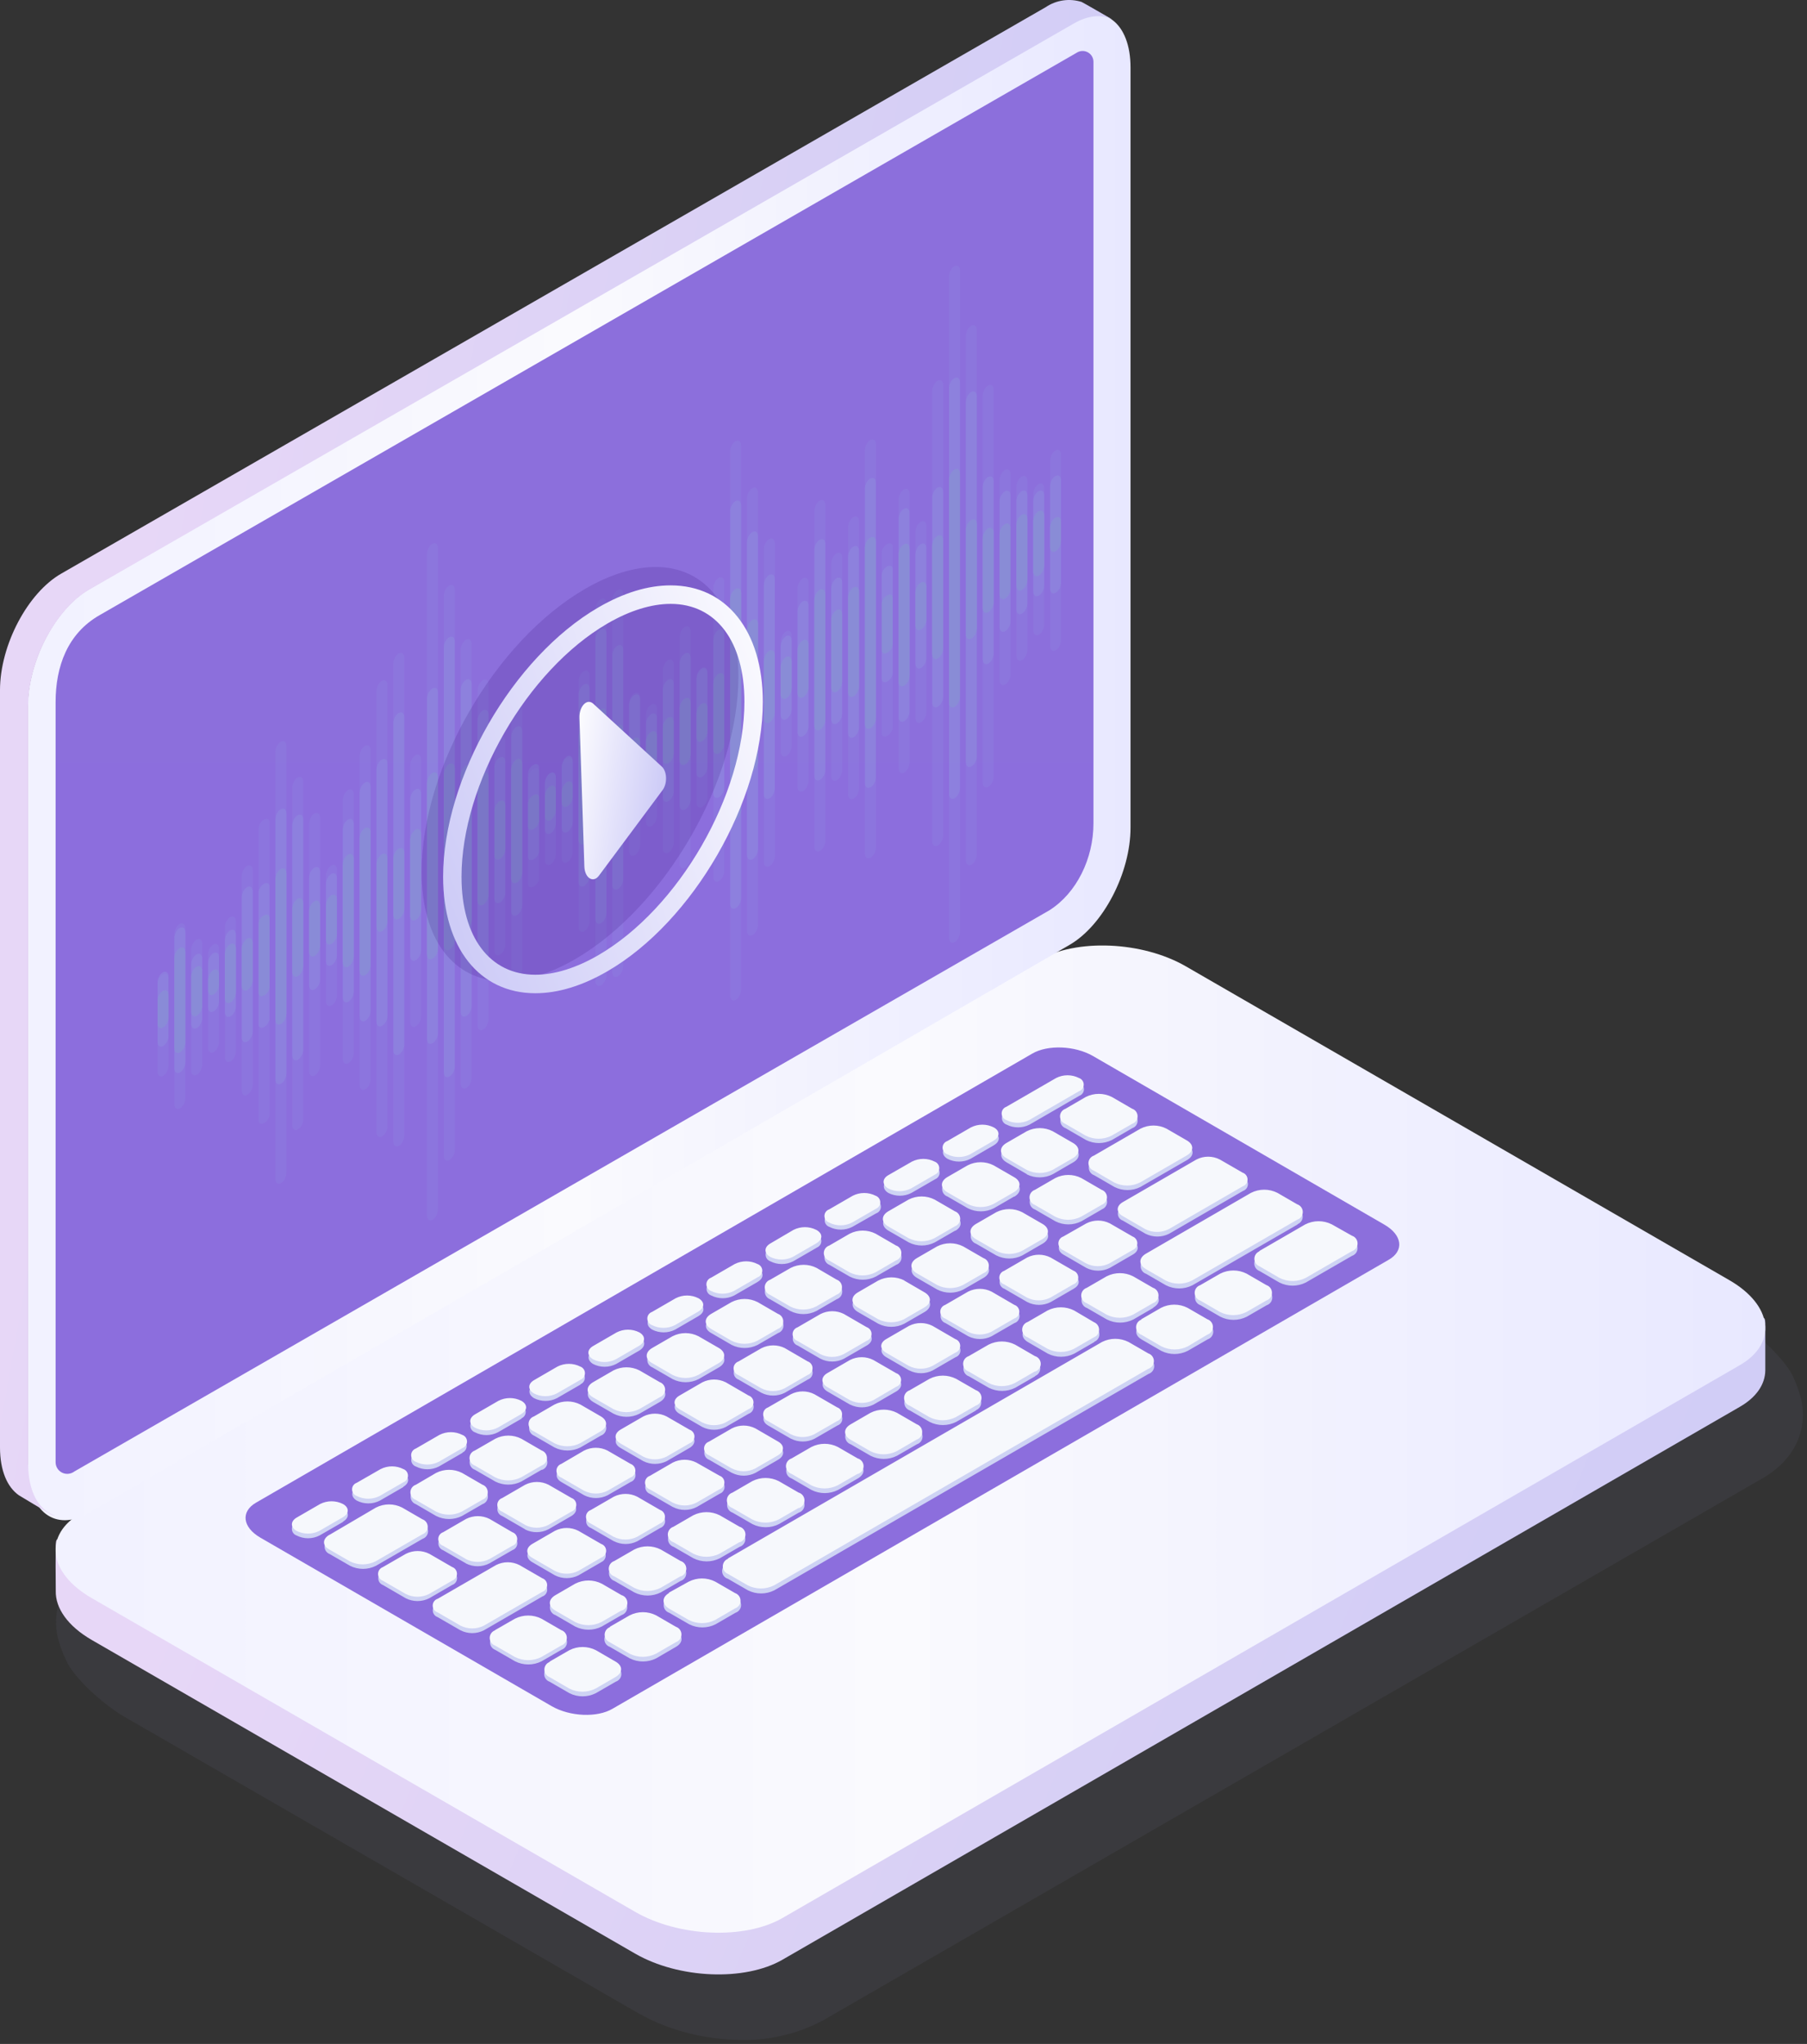
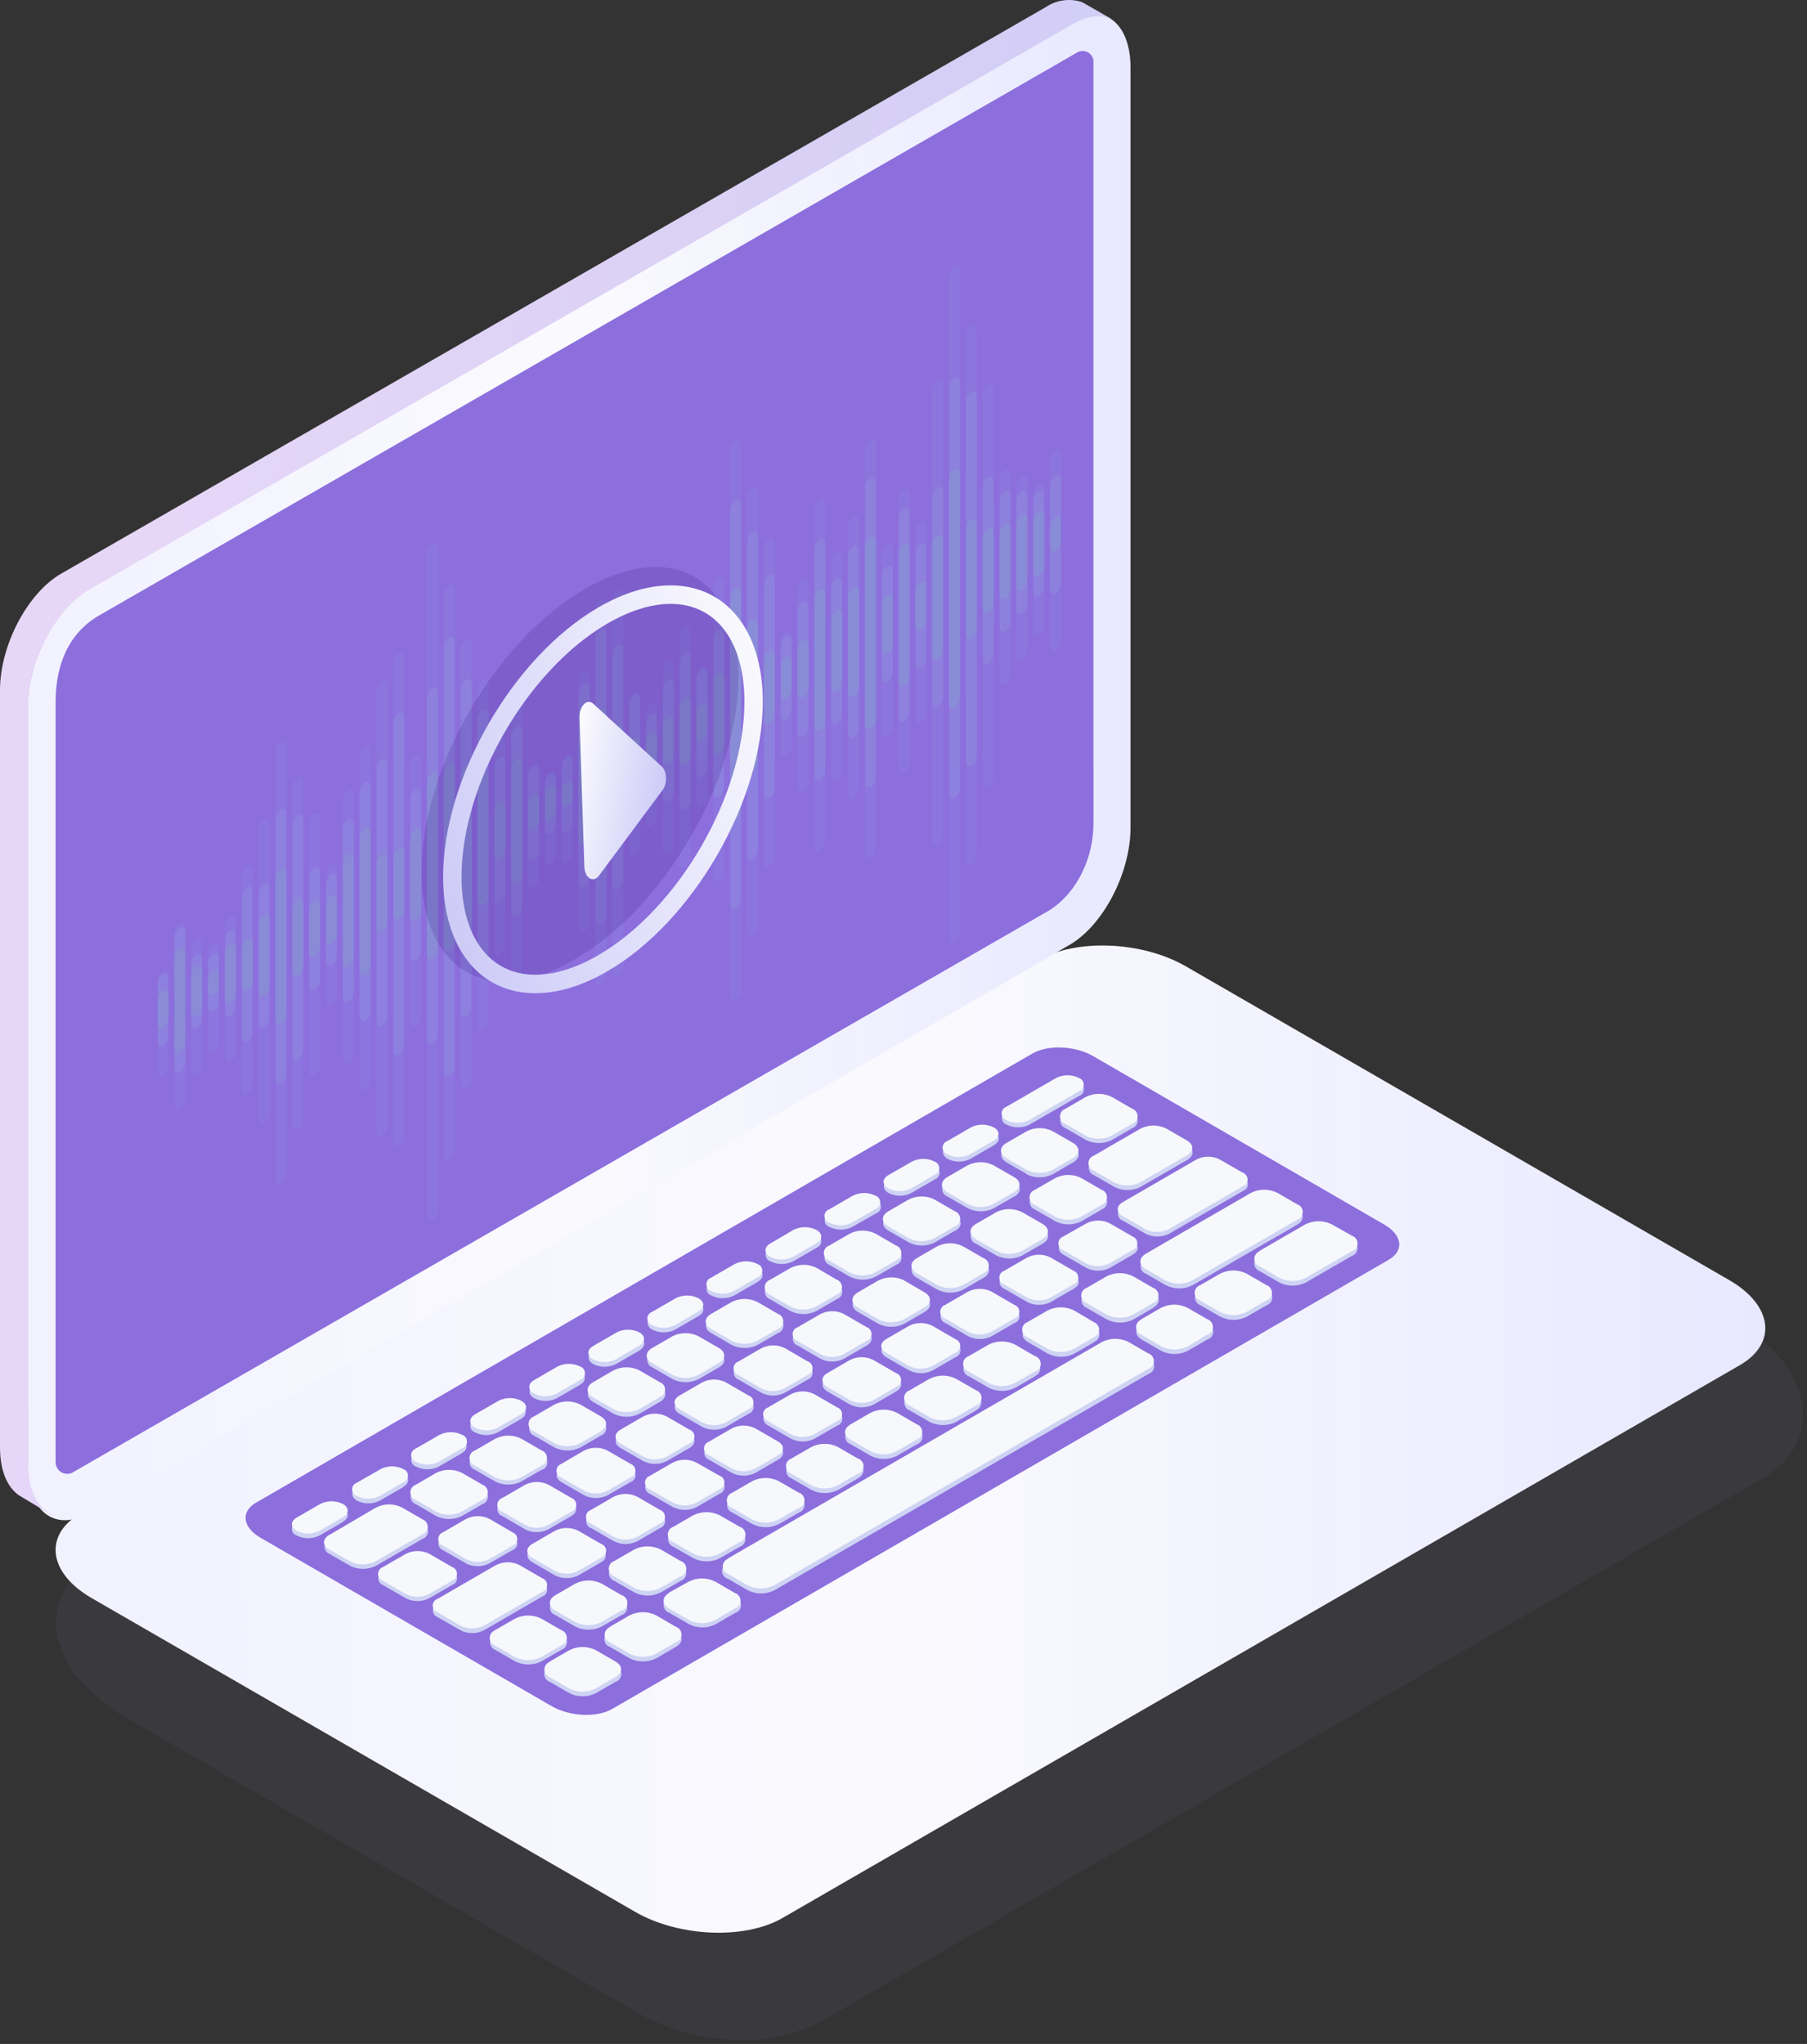
<svg xmlns="http://www.w3.org/2000/svg" xmlns:xlink="http://www.w3.org/1999/xlink" fill="none" height="441" viewBox="0 0 390 441" width="390">
  <rect x="0" y="0" width="390" height="441" fill="#333333" stroke="none" />
  <linearGradient id="a" gradientUnits="userSpaceOnUse" x1="62.58" x2="5.474" y1="140.242" y2="140.242">
    <stop offset="0" stop-color="#87d6f4" />
    <stop offset="1" stop-color="#3abeef" />
  </linearGradient>
  <linearGradient id="b">
    <stop offset="0" stop-color="#cdcbf7" />
    <stop offset=".486" stop-color="#d8d0f5" />
    <stop offset="1" stop-color="#e7d7f7" />
  </linearGradient>
  <linearGradient id="c" gradientUnits="userSpaceOnUse" x1="378.159" x2="44.809" xlink:href="#b" y1="457.612" y2="318.791" />
  <linearGradient id="d">
    <stop offset="0" stop-color="#f2f2ff" />
    <stop offset=".486" stop-color="#fafafe" />
    <stop offset="1" stop-color="#e8e8ff" />
  </linearGradient>
  <linearGradient id="e" gradientUnits="userSpaceOnUse" x1="20.064" x2="381" xlink:href="#d" y1="312.827" y2="312.827" />
  <linearGradient id="f">
    <stop offset="0" stop-color="#8c6fdc" />
    <stop offset="1" stop-color="#8c6edd" />
  </linearGradient>
  <linearGradient id="g" gradientUnits="userSpaceOnUse" x1="302" x2="302" xlink:href="#f" y1="226" y2="370" />
  <linearGradient id="h" gradientUnits="userSpaceOnUse" x1="11.201" x2="244" xlink:href="#d" y1="169.051" y2="169.051" />
  <linearGradient id="i" gradientUnits="userSpaceOnUse" x1="236" x2="236" xlink:href="#f" y1="11" y2="318" />
  <linearGradient id="j">
    <stop offset="0" stop-color="#fff" />
    <stop offset="1" stop-color="#cdcbf7" />
  </linearGradient>
  <linearGradient id="k" gradientUnits="userSpaceOnUse" x1="117.456" x2="139.061" xlink:href="#j" y1="193.736" y2="197.095" />
  <linearGradient id="l" gradientUnits="userSpaceOnUse" x1="198.226" x2="109.209" xlink:href="#j" y1="198.889" y2="233.232" />
  <linearGradient id="m" gradientUnits="userSpaceOnUse" x1="238.152" x2="-8.581" xlink:href="#b" y1="375.531" y2="332" />
  <clipPath id="n">
    <path d="m34 57.3h195v206h-195z" />
  </clipPath>
  <path clip-rule="evenodd" d="m7.11 219.41c-1.158-.005-2.095-.942-2.1-2.1v-44.44c-0-.751.4-1.445 1.05-1.82l53.42-30.84c.303-.18.647-.28 1-.29 1.157.006 2.095.943 2.1 2.1v44.5c.009.738-.371 1.425-1 1.81l-53.42 30.79c-.318.188-.68.288-1.05.29z" fill="url(#a)" fill-opacity=".1" fill-rule="evenodd" />
  <path d="m263.067 220.529c-7.053-3.847-15.025-5.697-23.054-5.349-3.159.147-6.291.646-9.339 1.487-3.218.992-6.33 2.303-9.287 3.914l-200.493 115.614c-6.883 3.979-9.783 10.267-8.49 16.816.414 1.746 1.014 3.443 1.789 5.062 1.646 3.914 8.19 9.758 12.735 12.381l110.2 63.547c1.149.665 3.487 1.879 4.754 2.413 5.497 2.327 11.39 3.581 17.359 3.692 6.385.271 12.726-1.171 18.364-4.174l202.78-116.971c6.935-3.992 9.77-10.345 8.372-16.96-.376-1.495-.874-2.956-1.489-4.37-1.58-4.084-8.437-10.437-13.205-13.124z" fill="#8f92cb" fill-opacity=".2" opacity=".39" />
  <g clip-rule="evenodd" fill-rule="evenodd">
-     <path d="m168.902 422.813 206.59-119.27c3.645-2.101 5.455-4.894 5.508-7.834v-10.228c-.067-3.578-2.661 2.66-7.784-.32l-117.258-67.661c-9.42-5.44-23.67-6.026-31.826-1.33l-206.589 119.296c-2.728 1.582-4.71-5.095-5.415-2.98-.226.718-.08 10.069-.093 10.8-.08 3.658 2.555 7.542 7.784 10.561l117.258 67.662c9.42 5.427 23.67 6.025 31.826 1.304z" fill="url(#c)" />
    <path d="m168.884 413.826 206.599-119.266c8.17-4.709 7.146-12.944-2.275-18.372l-117.264-67.687c-9.421-5.442-23.671-6.027-31.828-1.331l-206.599 119.252c-8.17 4.71-7.145 12.944 2.275 18.385l117.264 67.675c9.421 5.454 23.671 6.053 31.828 1.344z" fill="url(#e)" />
    <path d="m132.189 368.687 167.553-96.893c3.348-1.929 2.923-5.323-.944-7.559l-62.902-36.388c-3.879-2.236-9.739-2.476-13.088-.533l-167.539 96.893c-3.362 1.93-2.936 5.324.93 7.56l62.902 36.374c3.933 2.249 9.793 2.489 13.088.546z" fill="url(#g)" />
    <path d="m222.192 242.653 10.75-6.221c.6-.213 1.001-.781 1.001-1.419 0-.637-.401-1.206-1.001-1.419-1.55-.792-3.386-.792-4.936 0l-10.749 6.208c-.61.208-1.02.781-1.02 1.426s.41 1.218 1.02 1.425c1.551.786 3.384.786 4.935 0zm-12.745 7.381 5.082-2.944v-.014c1.371-.799 1.384-2.065.013-2.837-1.551-.786-3.384-.786-4.935 0l-5.096 2.944c-1.33.799-1.33 2.065 0 2.851 1.552.786 3.384.786 4.936 0zm-7.663 4.423-5.096 2.944c-1.551.786-3.384.786-4.935 0-1.331-.786-1.331-2.065 0-2.864l5.082-2.944c1.551-.786 3.384-.786 4.936 0 .61.204 1.023.775 1.026 1.42s-.404 1.22-1.013 1.431zm-17.841 10.258 5.096-2.891v-.013c.641-.187 1.083-.776 1.083-1.446 0-.669-.442-1.258-1.083-1.445-1.551-.793-3.386-.793-4.936 0l-5.096 2.944c-.61.207-1.02.781-1.02 1.426 0 .644.41 1.218 1.02 1.425 1.552.786 3.384.786 4.936 0zm-7.65 4.476-5.095 2.945c-1.55.792-3.386.792-4.936 0-.61-.208-1.02-.781-1.02-1.426s.41-1.218 1.02-1.425l5.042-2.945c1.552-.786 3.384-.786 4.936 0 .604.202 1.016.763 1.028 1.4.012.638-.379 1.214-.975 1.438zm-17.841 10.325 5.096-2.944v-.013c1.357-.8 1.37-2.079 0-2.838-1.552-.786-3.384-.786-4.936 0l-5.095 2.944c-.61.207-1.02.781-1.02 1.426 0 .644.41 1.218 1.02 1.425 1.551.786 3.384.786 4.935 0zm-7.663 4.423-5.082 2.944c-1.552.786-3.384.786-4.936 0-1.33-.786-1.33-2.051 0-2.851l5.096-2.944c1.551-.786 3.384-.786 4.936 0 1.37.773 1.357 2.038-.014 2.838zm-17.827 10.365 5.082-2.944c1.33-.853 1.33-2.132 0-2.865-1.547-.785-3.376-.785-4.923 0l-5.095 2.944c-1.33.8-1.33 2.079 0 2.865 1.552.786 3.384.786 4.936 0zm-7.663 4.423-5.096 2.944c-1.552.786-3.384.786-4.936 0-1.33-.786-1.33-2.065 0-2.851l5.083-2.944c1.55-.793 3.385-.793 4.935 0 .565.229.935.777.938 1.387.003.611-.362 1.162-.924 1.397zm-17.841 10.311 5.095-2.944v-.08c.555-.236.916-.782.916-1.386 0-.603-.361-1.149-.916-1.385-1.551-.786-3.384-.786-4.936 0l-5.095 2.944c-.61.208-1.02.781-1.02 1.426s.41 1.218 1.02 1.425c1.55.792 3.386.792 4.936 0zm-7.65 4.436-5.096 2.945c-1.552.786-3.384.786-4.936 0-.61-.208-1.02-.781-1.02-1.426s.41-1.218 1.02-1.425l5.096-2.945c1.552-.785 3.384-.785 4.936 0 .553.242.911.789.911 1.393s-.358 1.15-.911 1.392zm-17.841 10.312 5.096-2.944v-.067c1.357-.799 1.37-2.065.04-2.851-1.552-.786-3.384-.786-4.936 0l-5.135 3.011c-1.33.799-1.33 2.065 0 2.851 1.552.786 3.384.786 4.936 0zm-7.929 4.583-5.082 2.931c-1.55.792-3.386.792-4.936 0-.61-.208-1.02-.781-1.02-1.426s.41-1.218 1.02-1.425l5.096-2.945c1.552-.785 3.384-.785 4.936 0 1.37.72 1.357 1.999-.013 2.798zm165.955-82.412 4.417-2.558c.664-.238 1.112-.862 1.127-1.569.015-.706-.407-1.348-1.06-1.615l-4.444-2.584c-1.77-.893-3.858-.893-5.628 0l-4.403 2.544c-.693.239-1.159.892-1.159 1.626s.466 1.387 1.159 1.625l4.377 2.531c1.765.893 3.849.893 5.614 0zm-18.359 7.381-4.377-2.545c-1.557-.892-1.544-2.344 0-3.237l4.403-2.558c1.765-.893 3.849-.893 5.614 0l4.391 2.531c1.543.893 1.53 2.345 0 3.238l-4.404 2.558c-1.758.918-3.848.943-5.627.066zm-7.131 7.354 4.403-2.545v.053c1.557-.905 1.623-2.358 0-3.303l-4.39-2.532c-1.764-.899-3.851-.899-5.614 0l-4.404 2.545c-.693.238-1.159.891-1.159 1.625s.466 1.387 1.159 1.625l4.39 2.532c1.765.893 3.849.893 5.615 0zm-8.342 4.822-4.404 2.545c-1.763.899-3.85.899-5.614 0l-4.39-2.531c-1.544-.893-1.53-2.345 0-3.251l4.403-2.544c1.764-.9 3.851-.9 5.615 0l4.377 2.531c1.583.946 1.569 2.451.013 3.304zm-22.723 1.599-4.417 2.545v.053c-.656.259-1.087.893-1.087 1.599 0 .705.431 1.339 1.087 1.598l4.377 2.531c1.768.9 3.859.9 5.627 0l4.404-2.544c.693-.239 1.158-.892 1.158-1.625 0-.734-.465-1.387-1.158-1.626l-4.377-2.531c-1.764-.899-3.851-.899-5.614 0zm-17.163 9.912 4.417-2.545c1.765-.893 3.849-.893 5.615 0l4.31 2.585c.697.231 1.167.883 1.167 1.618s-.47 1.388-1.167 1.619l-4.417 2.558c-1.765.893-3.849.893-5.614 0l-4.377-2.531c-.689-.253-1.141-.915-1.126-1.649.015-.735.494-1.378 1.192-1.602zm-8.341 4.822-4.404 2.558v.054c-1.557.892-1.57 2.344 0 3.17l4.377 2.545c1.765.893 3.849.893 5.614 0l4.417-2.558c.697-.231 1.167-.884 1.167-1.619s-.47-1.387-1.167-1.618l-4.377-2.532c-1.77-.893-3.858-.893-5.627 0zm-17.149 9.926 4.403-2.545c1.764-.899 3.851-.899 5.615 0l4.39 2.531c1.543.893 1.53 2.345 0 3.251l-4.404 2.544c-1.763.9-3.85.9-5.614 0l-4.377-2.531c-.657-.256-1.09-.888-1.093-1.594s.425-1.342 1.08-1.603zm-8.342 4.915-4.404 2.452v.053c-1.556.906-1.57 2.358-.013 3.291l4.39 2.531c1.764.899 3.851.899 5.615 0l4.403-2.545c1.544-.906 1.557-2.358 0-3.25l-4.377-2.532c-1.763-.899-3.85-.899-5.614 0zm-17.162 9.819 4.417-2.545c1.763-.899 3.85-.899 5.614 0l4.377 2.532c.693.238 1.159.891 1.159 1.625s-.466 1.387-1.159 1.625l-4.404 2.545c-1.768.899-3.859.899-5.627 0l-4.377-2.531c-.656-.259-1.087-.893-1.087-1.599s.431-1.34 1.087-1.599zm-2.768 13.149 4.417-2.558v.053c.719-.215 1.213-.875 1.216-1.627.003-.751-.485-1.416-1.202-1.637l-4.377-2.544c-1.766-.893-3.849-.893-5.615 0l-4.43 2.544c-.697.232-1.167.884-1.167 1.619s.47 1.387 1.167 1.619l4.377 2.531c1.765.893 3.849.893 5.614 0zm-22.723 1.599 4.351-2.505c1.77-.893 3.858-.893 5.628 0l4.377 2.531c.693.239 1.159.892 1.159 1.626 0 .733-.466 1.386-1.159 1.625l-4.417 2.544c-1.765.893-3.849.893-5.614 0l-4.377-2.544c-.683-.249-1.133-.904-1.121-1.631.012-.728.484-1.367 1.175-1.593zm-8.568 4.969-10.058 5.822-.04.053c-.653.264-1.079.902-1.073 1.608.006.705.442 1.336 1.1 1.589l4.39 2.531c1.764.9 3.851.9 5.614 0l10.071-5.821c.693-.239 1.159-.892 1.159-1.626s-.465-1.386-1.159-1.625l-4.377-2.531c-1.77-.893-3.858-.893-5.628 0zm174.989-75.937-10.071 5.809c-1.764.899-3.851.899-5.615 0l-4.377-2.532c-.693-.238-1.158-.891-1.158-1.625s.465-1.387 1.158-1.625l10.072-5.809c1.763-.899 3.85-.899 5.614 0l4.377 2.531c1.57.893 1.57 2.345 0 3.251zm-22.817 13.216 4.417-2.558.014-.027c.676-.245 1.125-.89 1.122-1.61s-.458-1.36-1.136-1.6l-4.377-2.532c-1.768-.899-3.859-.899-5.627 0l-4.404 2.558c-.697.231-1.167.884-1.167 1.619s.47 1.387 1.167 1.618l4.377 2.532c1.764.899 3.851.899 5.614 0zm-12.745 7.367c-1.765.893-3.849.893-5.614 0l-4.377-2.531c-.693-.239-1.159-.892-1.159-1.626s.466-1.386 1.159-1.625l4.403-2.558c1.766-.893 3.849-.893 5.615 0l4.39 2.531c1.543.893 1.53 2.345 0 3.251zm-18.36 7.367c1.764.899 3.851.899 5.615 0l4.403-2.544c1.53-.906 1.544-2.358 0-3.251l-4.39-2.531c-1.764-.9-3.851-.9-5.614 0l-4.404 2.544c-1.53.906-1.543 2.358 0 3.251zm-7.091-.959 4.377 2.531c1.557.893 1.544 2.345 0 3.251l-4.403 2.544c-1.764.9-3.851.9-5.615 0l-4.39-2.531c-1.543-.893-1.53-2.345 0-3.251l4.404-2.544c1.777-.931 3.895-.94 5.681-.027zm-8.102 10.085-4.909-2.864v-.027c-1.604-.799-3.492-.784-5.082.04l-4.949 2.864c-.63.211-1.054.801-1.054 1.466 0 .664.424 1.254 1.054 1.465l4.922 2.851c1.592.814 3.477.814 5.069 0l4.949-2.864c1.397-.813 1.41-2.119 0-2.931zm-17.654 4.503 4.909 2.837c.625.218 1.045.809 1.045 1.473 0 .663-.42 1.254-1.045 1.472l-4.949 2.851c-1.597.811-3.485.811-5.082 0l-4.91-2.838c-.625-.218-1.045-.809-1.045-1.472 0-.664.42-1.254 1.045-1.472l4.949-2.851c1.593-.82 3.481-.83 5.083-.027zm-7.836 10.218-4.923-2.851-.013-.027c-1.595-.796-3.474-.782-5.056.04l-4.949 2.865c-1.397.812-1.41 2.118 0 2.93l4.909 2.838c1.597.812 3.485.812 5.082 0l4.95-2.864c.629-.211 1.053-.801 1.053-1.466 0-.664-.424-1.254-1.053-1.465zm-17.668 4.516 4.922 2.851c1.397.799 1.331 2.118 0 2.931l-4.949 2.864c-1.599.806-3.483.806-5.082 0l-4.923-2.851c-1.397-.812-1.33-2.118 0-2.931l4.949-2.864c1.594-.818 3.481-.828 5.083-.026zm-7.823 10.218-4.923-2.851v.04c-1.609-.818-3.512-.818-5.122 0l-4.909 2.825c-1.33.812-1.397 2.131 0 2.931l4.923 2.85c1.594.806 3.474.806 5.068 0l4.963-2.864c.629-.211 1.053-.801 1.053-1.465 0-.665-.424-1.255-1.053-1.466zm-22.79 13.136-4.923-2.851c-.629-.211-1.053-.801-1.053-1.465 0-.665.424-1.255 1.053-1.466l4.95-2.864c1.597-.812 3.485-.812 5.082 0l4.922 2.838c1.331.812 1.331 2.118 0 2.93l-4.949 2.865c-1.587.835-3.478.855-5.082.053zm-17.668 4.53 4.923 2.837v.014c1.6.812 3.494.797 5.082-.04l4.949-2.851c.626-.218 1.045-.809 1.045-1.472 0-.664-.419-1.255-1.045-1.473l-4.909-2.837c-1.597-.812-3.485-.812-5.082 0l-4.963 2.877c-.626.218-1.045.809-1.045 1.472 0 .664.419 1.255 1.045 1.473zm-12.998 4.582 4.949-2.864c1.597-.812 3.485-.812 5.082 0l4.909 2.838c.629.211 1.053.801 1.053 1.465 0 .665-.424 1.255-1.053 1.466l-4.949 2.864c-1.597.812-3.485.812-5.082 0l-4.909-2.851c-.61-.222-1.015-.802-1.015-1.452s.406-1.23 1.015-1.452zm169.667-72.872 15.965-9.246c.628-.214 1.05-.806 1.047-1.47-.003-.665-.43-1.253-1.06-1.461l-4.923-2.851c-1.594-.805-3.475-.805-5.069 0l-15.965 9.246c-.629.211-1.053.801-1.053 1.465 0 .665.424 1.255 1.053 1.466l4.923 2.851c1.599.805 3.483.805 5.082 0zm-7.849 4.503-4.949 2.864c-1.594.805-3.475.805-5.069 0l-4.923-2.851c-1.397-.799-1.33-2.118 0-2.931l4.949-2.864c1.599-.805 3.484-.805 5.082 0l4.923 2.851c1.437.812 1.424 2.118-.013 2.931zm-17.695 10.231 4.949-2.864.027-.027c1.41-.786 1.424-2.091-.013-2.917l-4.923-2.838c-1.597-.812-3.485-.812-5.082 0l-4.949 2.864c-.629.211-1.053.801-1.053 1.466 0 .664.424 1.254 1.053 1.465l4.922 2.851c1.592.814 3.477.814 5.069 0zm-7.796 4.516-4.949 2.851c-1.596.819-3.487.819-5.082 0l-4.909-2.837c-.626-.218-1.045-.809-1.045-1.472 0-.664.419-1.254 1.045-1.472l4.949-2.851c1.597-.812 3.485-.812 5.082 0l4.909 2.837c.628.213 1.052.799 1.058 1.463.006.663-.408 1.258-1.031 1.481zm-27.686 7.394 4.909 2.838h.027c1.588.807 3.464.812 5.056.013l4.949-2.864c.629-.211 1.053-.801 1.053-1.465 0-.665-.424-1.255-1.053-1.466l-4.923-2.851c-1.592-.814-3.477-.814-5.069 0l-4.949 2.864c-1.397.813-1.41 2.119 0 2.931zm-7.836 10.218-4.922-2.851c-1.331-.812-1.331-2.118 0-2.93l4.949-2.865c1.594-.805 3.475-.805 5.069 0l4.922 2.851c1.397.8 1.331 2.119 0 2.931l-4.949 2.864c-1.588.792-3.455.792-5.042 0zm-17.668 4.517 4.923 2.851h.026c1.587.796 3.456.796 5.043 0l4.962-2.865c.629-.211 1.053-.801 1.053-1.465 0-.665-.424-1.255-1.053-1.466l-4.922-2.85c-1.599-.806-3.484-.806-5.083 0l-4.949 2.864c-1.33.812-1.397 2.131 0 2.931zm-7.823 10.218-4.922-2.838c-.626-.218-1.045-.809-1.045-1.472s.419-1.254 1.045-1.472l4.949-2.864c1.597-.812 3.485-.812 5.082 0l4.923 2.837c1.397.813 1.33 2.119 0 2.931l-4.949 2.865c-1.587.813-3.465.818-5.056.013zm-17.667 4.529 4.922 2.838h.027c1.612.832 3.527.827 5.135-.013l4.949-2.865c.626-.218 1.045-.808 1.045-1.472 0-.663-.419-1.254-1.045-1.472l-5.002-2.811c-1.597-.812-3.485-.812-5.082 0l-4.949 2.851c-.626.218-1.045.809-1.045 1.472 0 .664.419 1.254 1.045 1.472zm-7.836 10.205-4.91-2.837c-.629-.211-1.053-.801-1.053-1.466 0-.664.424-1.254 1.053-1.465l4.949-2.865c1.592-.813 3.477-.813 5.069 0l4.923 2.851c.629.211 1.053.801 1.053 1.466 0 .664-.424 1.254-1.053 1.465l-4.949 2.865c-1.592.798-3.468.793-5.056-.014zm-7.61 7.367 4.949-2.864h-.027c.575-.238.951-.798.954-1.421s-.368-1.187-.941-1.43l-4.922-2.851c-1.594-.805-3.475-.805-5.069 0l-4.949 2.785c-1.33.812-1.397 2.118 0 2.93l4.922 2.851c1.599.806 3.484.806 5.083 0zm-30.4 6.089 12.599-7.288c1.592-.813 3.477-.813 5.069 0l4.922 2.838c.629.211 1.053.801 1.053 1.466 0 .664-.424 1.254-1.053 1.465l-12.599 7.287c-1.592.814-3.477.814-5.069 0l-4.923-2.837c-.629-.211-1.053-.801-1.053-1.466 0-.664.424-1.254 1.053-1.465zm162.908-68.676 22.684-13.11v-.066c.668-.262 1.108-.907 1.108-1.625 0-.719-.44-1.364-1.108-1.626l-4.257-2.464c-1.803-.912-3.932-.912-5.735 0l-22.683 13.109c-.716.234-1.201.904-1.201 1.658 0 .755.485 1.424 1.201 1.659l4.257 2.465c1.802.918 3.933.918 5.734 0zm-8.461 4.889-4.284 2.491c-1.803.912-3.931.912-5.734 0l-4.271-2.465c-.716-.234-1.2-.903-1.2-1.658s.484-1.424 1.2-1.659l4.284-2.478c1.803-.912 3.931-.912 5.734 0l4.271 2.478c1.596.826 1.596 2.305 0 3.224zm-17.029 9.858 4.284-2.478v-.066c.677-.257 1.125-.907 1.125-1.632 0-.726-.448-1.375-1.125-1.632l-4.271-2.465c-1.803-.912-3.931-.912-5.734 0l-4.284 2.491c-1.57.92-1.57 2.398 0 3.304l4.271 2.478c1.803.912 3.931.912 5.734 0zm-8.462 4.89-4.284 2.477c-1.803.912-3.931.912-5.734 0l-4.27-2.464c-.717-.235-1.201-.904-1.201-1.659 0-.754.484-1.424 1.201-1.658l4.297-2.478c1.801-.919 3.933-.919 5.734 0l4.257 2.464c.669.262 1.108.907 1.108 1.626 0 .718-.439 1.363-1.108 1.625zm-17.042 9.845 4.297-2.478v-.067c.668-.262 1.108-.907 1.108-1.625 0-.719-.44-1.364-1.108-1.626l-4.257-2.464c-1.803-.912-3.931-.912-5.734 0l-4.298 2.478c-.716.235-1.2.904-1.2 1.658 0 .755.484 1.424 1.2 1.659l4.258 2.465c1.803.912 3.931.912 5.734 0zm-8.462 4.822-4.297 2.478c-1.801.919-3.933.919-5.734 0l-4.257-2.464c-.716-.235-1.201-.904-1.201-1.659s.485-1.424 1.201-1.659l4.297-2.478c1.803-.911 3.931-.911 5.734 0l4.257 2.465c.717.235 1.201.904 1.201 1.659 0 .754-.484 1.424-1.201 1.658zm-17.042 9.859 4.297-2.491h.013c1.584-.973 1.597-2.398-.013-3.291l-4.271-2.478c-1.802-.912-3.931-.912-5.734 0l-4.284 2.478c-.716.235-1.2.904-1.2 1.659 0 .754.484 1.423 1.2 1.658l4.258 2.465c1.803.912 3.931.912 5.734 0zm-8.462 4.889-4.283 2.478c-1.803.912-3.932.912-5.735 0l-4.27-2.465c-.716-.234-1.201-.904-1.201-1.658 0-.755.485-1.424 1.201-1.659l4.284-2.491c1.803-.912 3.931-.912 5.734 0l4.27 2.464c.728.226 1.225.898 1.229 1.661.003.763-.489 1.439-1.215 1.67zm-17.029 9.845 4.284-2.478h.013c.716-.237 1.197-.909 1.194-1.663-.003-.755-.49-1.422-1.207-1.654l-4.271-2.465c-1.801-.918-3.932-.918-5.734 0l-4.283 2.478c-.717.235-1.201.904-1.201 1.659s.484 1.424 1.201 1.659l4.27 2.464c1.803.912 3.931.912 5.734 0zm-8.461 4.889-4.284 2.478c-1.803.912-3.931.912-5.734 0l-4.271-2.464c-.716-.235-1.2-.904-1.2-1.659s.484-1.424 1.2-1.658l4.324-2.465c1.803-.912 3.931-.912 5.734 0l4.257 2.465c.705.243 1.178.909 1.175 1.656s-.481 1.409-1.188 1.647zm-17.043 9.846 4.297-2.478h.014c.715-.238 1.197-.909 1.194-1.664-.003-.754-.49-1.422-1.208-1.654l-4.257-2.464c-1.803-.912-3.931-.912-5.734 0l-4.297 2.478c-.716.234-1.201.904-1.201 1.658 0 .755.485 1.424 1.201 1.659l4.257 2.465c1.802.918 3.933.918 5.734 0zm-23.003 1.771 4.284-2.478c1.802-.918 3.933-.918 5.734 0l4.284 2.412c.717.235 1.201.904 1.201 1.658 0 .755-.484 1.424-1.201 1.659l-4.284 2.478c-1.802.912-3.931.912-5.734 0l-4.27-2.465c-.678-.257-1.126-.906-1.126-1.632 0-.725.448-1.375 1.126-1.632zm174.923-87.527-9.952 5.756h.08c-.711.226-1.2.88-1.215 1.628-.015.747.447 1.421 1.149 1.675l4.257 2.465c1.801.918 3.933.918 5.734 0l9.951-5.742c.717-.235 1.201-.904 1.201-1.658 0-.755-.484-1.424-1.201-1.659l-4.27-2.465c-1.803-.912-3.931-.912-5.734 0zm-22.684 13.123 4.297-2.478c1.803-.912 3.932-.912 5.734 0l4.258 2.464c.716.235 1.2.904 1.2 1.659s-.484 1.424-1.2 1.659l-4.297 2.478c-1.802.918-3.933.918-5.735 0l-4.257-2.465c-.716-.235-1.2-.904-1.2-1.659 0-.754.484-1.424 1.2-1.658zm-8.461 4.889-4.284 2.491h.066c-1.583.919-1.596 2.398-.066 3.304l4.257 2.465c1.802.918 3.933.918 5.734 0l4.297-2.478c.717-.235 1.201-.904 1.201-1.659 0-.754-.484-1.424-1.201-1.658l-4.27-2.465c-1.802-.918-3.933-.918-5.734 0zm-93.515 54.075 80.769-46.628c1.802-.918 3.933-.918 5.735 0l4.27 2.465c.716.234 1.201.904 1.201 1.658 0 .755-.485 1.424-1.201 1.659l-80.769 46.694c-1.803.912-3.931.912-5.734 0l-4.271-2.464c-.77-.211-1.299-.919-1.283-1.718s.572-1.486 1.35-1.666zm-8.448 4.889-4.297 2.478.067.013c-.727.229-1.222.903-1.222 1.666 0 .762.495 1.437 1.222 1.665l4.27 2.465c1.802.918 3.933.918 5.734 0l4.284-2.478c.716-.235 1.201-.904 1.201-1.659s-.485-1.424-1.201-1.659l-4.324-2.491c-1.803-.912-3.931-.912-5.734 0zm-17.056 9.845 4.298-2.478c1.803-.911 3.931-.911 5.734 0l4.257 2.478c1.583.906 1.57 2.385 0 3.304l-4.284 2.492c-1.803.911-3.931.911-5.734 0l-4.271-2.465c-.722-.242-1.204-.927-1.189-1.69.016-.763.524-1.427 1.256-1.641zm-8.714 5.049-4.297 2.478h.067c-.722.22-1.22.88-1.235 1.635s.456 1.434 1.168 1.683l4.257 2.464c1.802.919 3.933.919 5.734 0l4.298-2.478c.716-.234 1.2-.904 1.2-1.658 0-.755-.484-1.424-1.2-1.659l-4.258-2.465c-1.803-.911-3.931-.911-5.734 0z" fill="#ced3f4" />
    <path d="m222.13 241.665 10.747-6.223c.61-.208 1.02-.781 1.02-1.426 0-.646-.41-1.219-1.02-1.426-1.551-.787-3.383-.787-4.934 0l-10.747 6.21c-.607.214-1.012.788-1.012 1.432 0 .645.405 1.219 1.012 1.433 1.552.78 3.381.78 4.934 0zm-12.742 7.383 5.081-2.945v-.013c1.37-.787 1.383-2.119.013-2.839-1.549-.793-3.385-.793-4.934 0l-5.094 2.945c-.61.208-1.02.781-1.02 1.426s.41 1.219 1.02 1.426c1.551.786 3.383.786 4.934 0zm-7.661 4.425-5.094 2.945c-1.55.792-3.385.792-4.935 0-1.33-.786-1.33-2.066 0-2.852l5.108-2.932c1.549-.793 3.384-.793 4.934 0 .589.221.979.787.976 1.417-.003.631-.398 1.193-.989 1.408zm-17.836 10.314 5.094-2.945v-.013c.6-.213 1-.782 1-1.419 0-.638-.4-1.206-1-1.42-1.552-.786-3.384-.786-4.935 0l-5.094 2.946c-.61.207-1.02.78-1.02 1.426 0 .645.41 1.218 1.02 1.425 1.55.793 3.385.793 4.935 0zm-7.648 4.438-5.095 2.946c-1.551.786-3.383.786-4.934 0-1.33-.787-1.33-2.053 0-2.852l5.041-2.959c1.551-.786 3.383-.786 4.934 0 1.424.773 1.424 2.052.054 2.852zm-17.837 10.315 5.095-2.945v-.013c.609-.208 1.019-.781 1.019-1.426s-.41-1.219-1.019-1.426c-1.552-.786-3.384-.786-4.935 0l-5.094 2.945c-.606.214-1.012.788-1.012 1.433 0 .644.406 1.218 1.012 1.432 1.551.786 3.383.786 4.934 0zm-7.661 4.425-5.081 2.945c-1.551.786-3.383.786-4.934 0-.61-.208-1.02-.781-1.02-1.426s.41-1.219 1.02-1.426l5.094-2.945c1.55-.793 3.385-.793 4.934 0 1.37.773 1.357 2.052-.013 2.838zm-17.823 10.315 5.081-2.946v-.013c1.33-.786 1.33-2.066 0-2.839-1.545-.792-3.376-.792-4.921 0l-5.094 2.946c-1.331.786-1.331 2.065 0 2.852 1.549.792 3.384.792 4.934 0zm-7.661 4.437-5.094 2.932c-1.55.793-3.385.793-4.935 0-1.33-.786-1.33-2.065 0-2.852l5.081-2.945c1.551-.786 3.383-.786 4.935 0 .597.217.996.784.999 1.421s-.391 1.209-.986 1.431zm-17.836 10.315 5.094-2.945v-.013c1.37-.8 1.37-2.066 0-2.839-1.552-.786-3.384-.786-4.935 0l-5.094 2.945c-1.33.8-1.33 2.066 0 2.852 1.551.786 3.383.786 4.935 0zm-7.648 4.425-5.094 2.945c-1.551.786-3.383.786-4.935 0-.606-.214-1.012-.789-1.012-1.433s.405-1.218 1.012-1.432l5.094-2.946c1.551-.786 3.383-.786 4.935 0 .609.208 1.019.781 1.019 1.426 0 .646-.41 1.219-1.019 1.426zm-17.836 10.315 5.094-2.946v-.013c.603-.204 1.012-.767 1.021-1.405s-.384-1.212-.981-1.434c-1.55-.792-3.385-.792-4.935 0l-5.134 2.946c-.61.207-1.02.781-1.02 1.426s.41 1.218 1.02 1.426c1.551.786 3.383.786 4.935 0zm-7.927 4.584-5.081 2.945c-1.551.786-3.383.786-4.934 0-1.33-.773-1.33-2.052 0-2.852l5.094-2.945c1.551-.786 3.383-.786 4.935 0 1.37.76 1.357 2.092-.013 2.839zm165.914-82.333 4.416-2.545c.703-.232 1.178-.891 1.178-1.632 0-.742-.475-1.4-1.178-1.633l-4.376-2.532c-1.77-.893-3.857-.893-5.627 0l-4.402 2.559c-.693.238-1.158.891-1.158 1.626 0 .734.465 1.387 1.158 1.625l4.376 2.532c1.765.894 3.848.894 5.613 0zm-18.355 7.383-4.376-2.532c-1.557-.893-1.543-2.345 0-3.251l4.402-2.546c1.763-.899 3.85-.899 5.613 0l4.389 2.532c1.543.893 1.53 2.346 0 3.252l-4.402 2.545c-1.767.905-3.86.905-5.626 0zm-7.13 7.357 4.403-2.546c1.556-.906 1.623-2.358 0-3.251l-4.389-2.532c-1.764-.9-3.85-.9-5.613 0l-4.403 2.545c-1.529.906-1.543 2.359 0 3.252l4.39 2.532c1.763.899 3.849.899 5.612 0zm-8.339 4.824-4.403 2.559c-1.764.893-3.848.893-5.613 0l-4.389-2.532c-1.543-.893-1.529-2.346 0-3.252l4.403-2.545c1.764-.894 3.848-.894 5.613 0l4.376 2.532c.684.241 1.143.887 1.146 1.614.002.727-.451 1.377-1.133 1.624zm-22.718 1.599-4.416 2.559c-.696.231-1.167.884-1.167 1.619 0 .736.471 1.388 1.167 1.619l4.376 2.533c1.768.899 3.859.899 5.626 0l4.403-2.559c.697-.232 1.167-.884 1.167-1.619 0-.736-.47-1.388-1.167-1.62l-4.376-2.532c-1.763-.899-3.85-.899-5.613 0zm-12.742 7.383c1.763-.899 3.85-.899 5.613 0l4.309 2.519c.693.239 1.159.892 1.159 1.626s-.466 1.387-1.159 1.626l-4.415 2.545c-1.765.893-3.849.893-5.613 0l-4.376-2.532c-.679-.258-1.122-.916-1.107-1.643s.485-1.366 1.173-1.595zm-7.129 7.37c-1.768-.9-3.858-.9-5.626 0l-4.403 2.545c-1.556.907-1.569 2.359 0 3.252l4.376 2.532c1.763.9 3.85.9 5.613 0l4.416-2.545c.693-.239 1.158-.892 1.158-1.626s-.465-1.387-1.158-1.626zm-18.369 7.37c1.764-.9 3.85-.9 5.613 0l4.39 2.532c1.543.893 1.529 2.345 0 3.251l-4.403 2.546c-1.763.899-3.85.899-5.613 0l-4.376-2.532c-1.583-.826-1.569-2.346-.013-3.252zm-7.129 7.369c-1.765-.893-3.848-.893-5.613 0l-4.402 2.546c-1.556.906-1.57 2.359-.013 3.265l4.389 2.532c1.765.893 3.848.893 5.613 0l4.402-2.559c.693-.238 1.159-.892 1.159-1.626s-.466-1.387-1.159-1.626zm-18.355 7.37c1.764-.9 3.85-.9 5.613 0l4.376 2.532c1.557.893 1.543 2.346 0 3.238l-4.402 2.559c-1.768.9-3.859.9-5.626 0l-4.376-2.532c-.697-.231-1.167-.884-1.167-1.619s.47-1.388 1.167-1.619zm-12.795 15.699c1.765.893 3.848.893 5.613 0l4.416-2.545c.693-.239 1.158-.892 1.158-1.626s-.465-1.388-1.158-1.626l-4.376-2.532c-1.764-.9-3.85-.9-5.613 0l-4.416 2.545c-.693.239-1.158.892-1.158 1.626s.465 1.387 1.158 1.626zm-12.755-.946c1.768-.9 3.858-.9 5.626 0l4.376 2.532c.693.238 1.158.892 1.158 1.626s-.465 1.387-1.158 1.626l-4.416 2.545c-1.763.9-3.85.9-5.613 0l-4.376-2.532c-.689-.25-1.144-.911-1.132-1.645s.488-1.38 1.185-1.607zm-12.955 7.463-10.015 5.877h-.04c-1.556.906-1.569 2.359-.013 3.185l4.389 2.532c1.763.9 3.85.9 5.613 0l10.069-5.81c.693-.239 1.158-.892 1.158-1.626 0-.735-.465-1.388-1.158-1.626l-4.376-2.532c-1.77-.894-3.857-.894-5.626 0zm174.984-75.963-10.068 5.824c-1.765.893-3.848.893-5.613 0l-4.376-2.545c-.697-.232-1.167-.884-1.167-1.619 0-.736.47-1.388 1.167-1.62l10.068-5.823c1.764-.9 3.85-.9 5.613 0l4.376 2.532c1.57.893 1.57 2.345 0 3.251zm-22.797 13.207 4.416-2.545c.693-.239 1.158-.892 1.158-1.626s-.465-1.387-1.158-1.626l-4.376-2.532c-1.768-.9-3.859-.9-5.627 0l-4.402 2.545c-.693.239-1.158.892-1.158 1.626s.465 1.387 1.158 1.626l4.376 2.532c1.763.9 3.85.9 5.613 0zm-12.742 7.37c-1.764.899-3.85.899-5.613 0l-4.376-2.532c-1.556-.893-1.543-2.346 0-3.252l4.402-2.545c1.764-.9 3.85-.9 5.613 0l4.39 2.532c1.542.893 1.529 2.345 0 3.251zm-18.355 7.369c1.763.9 3.849.9 5.613 0l4.402-2.545c.693-.238 1.158-.892 1.158-1.626s-.465-1.387-1.158-1.626l-4.389-2.532c-1.765-.893-3.848-.893-5.613 0l-4.403 2.546c-1.529.906-1.543 2.359 0 3.251zm-7.09-.959 4.376 2.545c1.556.893 1.543 2.346 0 3.239l-4.402 2.559c-1.765.893-3.848.893-5.613 0l-4.389-2.533c-1.543-.892-1.53-2.345 0-3.238l4.402-2.559c1.775-.919 3.883-.929 5.666-.026zm-8.1 10.062-4.908-2.839-.013-.013c-1.597-.799-3.479-.79-5.068.026l-4.948 2.866c-.629.211-1.053.801-1.053 1.466 0 .664.424 1.255 1.053 1.466l4.922 2.838c1.591.814 3.476.814 5.067 0l4.948-2.865c.626-.218 1.045-.809 1.045-1.473 0-.663-.419-1.254-1.045-1.472zm-17.65 4.531 4.908 2.852c.629.211 1.053.801 1.053 1.466 0 .664-.424 1.255-1.053 1.466l-4.948 2.865c-1.597.812-3.484.812-5.081 0l-4.908-2.839c-.629-.211-1.053-.801-1.053-1.466 0-.664.424-1.255 1.053-1.466l4.948-2.865c1.591-.809 3.469-.819 5.068-.027zm-7.834 10.221-4.921-2.852-.027-.013c-1.588-.792-3.457-.787-5.041.013l-4.948 2.866c-1.396.813-1.41 2.132 0 2.932l4.908 2.851c1.598.806 3.483.806 5.081 0l4.948-2.865c.629-.211 1.053-.801 1.053-1.466 0-.664-.424-1.255-1.053-1.466zm-17.663 4.531 4.921 2.839c.629.211 1.053.801 1.053 1.466s-.424 1.255-1.053 1.466l-4.948 2.865c-1.597.812-3.484.812-5.081 0l-4.921-2.852c-1.397-.799-1.33-2.119 0-2.932l4.948-2.865c1.591-.814 3.476-.814 5.067 0zm-7.821 10.209-4.922-2.839-.013-.013c-1.607-.826-3.513-.826-5.121 0l-4.894 2.865c-.626.218-1.045.809-1.045 1.473 0 .663.419 1.254 1.045 1.472l4.921 2.839c1.591.814 3.476.814 5.067 0l4.962-2.852c.625-.218 1.044-.809 1.044-1.473 0-.663-.419-1.254-1.044-1.472zm-22.785 13.153-4.921-2.838c-.629-.211-1.053-.802-1.053-1.466 0-.665.424-1.255 1.053-1.466l4.948-2.866c1.597-.812 3.484-.812 5.081 0l4.921 2.839c.626.218 1.045.809 1.045 1.473 0 .663-.419 1.254-1.045 1.472l-4.948 2.866c-1.598.823-3.495.823-5.094 0zm-17.663 4.531 4.921 2.852-.013.014c1.597.809 3.484.809 5.081 0l4.948-2.866c.629-.211 1.053-.801 1.053-1.466 0-.664-.424-1.255-1.053-1.466l-4.908-2.865c-1.598-.805-3.483-.805-5.081 0l-4.948 2.865c-.629.211-1.053.802-1.053 1.466 0 .665.424 1.255 1.053 1.466zm-12.995 4.585 4.948-2.852c1.597-.812 3.484-.812 5.081 0l4.908 2.838c.625.218 1.045.809 1.045 1.473s-.419 1.254-1.045 1.473l-4.948 2.865c-1.597.812-3.484.812-5.081 0l-4.908-2.839c-.626-.215-1.048-.804-1.051-1.468-.003-.663.414-1.256 1.038-1.477zm164.531-72.911c1.596.812 3.484.812 5.08 0l15.961-9.235c.625-.221 1.041-.814 1.038-1.478-.003-.663-.424-1.252-1.051-1.468l-4.921-2.838c-1.59-.821-3.478-.821-5.068 0l-15.961 9.235c-1.33.813-1.396 2.133 0 2.932zm-2.767 4.531-4.948 2.852c-1.591.814-3.476.814-5.067 0l-4.922-2.838c-.625-.219-1.044-.809-1.044-1.473s.419-1.255 1.044-1.473l4.988-2.838c1.597-.812 3.484-.812 5.081 0l4.921 2.838c.612.235 1.012.829 1 1.485s-.433 1.235-1.053 1.447zm-17.69 10.235 4.948-2.865h.027c.614-.226 1.022-.814 1.019-1.471-.003-.656-.416-1.24-1.033-1.461l-4.921-2.839c-1.597-.812-3.484-.812-5.081 0l-4.948 2.866c-.629.211-1.053.801-1.053 1.466 0 .664.424 1.255 1.053 1.466l4.921 2.838c1.592.814 3.477.814 5.068 0zm-7.794 4.505-4.948 2.865c-1.598.805-3.483.805-5.081 0l-4.908-2.852c-.629-.211-1.053-.801-1.053-1.466s.424-1.255 1.053-1.466l4.948-2.865c1.598-.806 3.483-.806 5.081 0l4.908 2.852c.631.205 1.06.791 1.066 1.456s-.412 1.259-1.04 1.476zm-27.679 7.396 4.908 2.852h.026c1.591.797 3.464.797 5.055 0l4.948-2.865c.629-.211 1.053-.802 1.053-1.466 0-.665-.424-1.255-1.053-1.466l-4.922-2.852c-1.593-.806-3.474-.806-5.067 0l-4.948 2.865c-1.397.813-1.41 2.132 0 2.932zm-7.834 10.222-4.922-2.852c-1.33-.8-1.33-2.119 0-2.932l4.948-2.866c1.592-.814 3.476-.814 5.068 0l4.921 2.839c.629.211 1.053.801 1.053 1.466s-.424 1.255-1.053 1.466l-4.881 2.865c-1.602.825-3.502.83-5.108.014zm-17.664 4.531 4.922 2.838h.026c1.585.805 3.457.805 5.041 0l4.961-2.852c.626-.218 1.045-.809 1.045-1.472 0-.664-.419-1.255-1.045-1.473l-4.921-2.839c-1.595-.818-3.486-.818-5.081 0l-4.948 2.852c-.625.219-1.044.809-1.044 1.473s.419 1.255 1.044 1.473zm-7.82 10.208-4.922-2.839c-.629-.211-1.053-.801-1.053-1.466 0-.664.424-1.255 1.053-1.466l4.948-2.865c1.597-.812 3.484-.812 5.081 0l4.921 2.852c1.397.8 1.33 2.119 0 2.932l-4.948 2.865c-1.59.806-3.468.801-5.054-.013zm-17.664 4.531 4.921 2.852h.027c1.614.824 3.525.819 5.134-.013l4.948-2.866c.629-.211 1.053-.801 1.053-1.466 0-.664-.424-1.255-1.053-1.466l-5.001-2.838c-1.598-.806-3.483-.806-5.081 0l-4.948 2.865c-.629.211-1.053.801-1.053 1.466s.424 1.255 1.053 1.466zm-7.834 10.222-4.908-2.852c-.629-.211-1.053-.802-1.053-1.466 0-.665.424-1.255 1.053-1.466l4.948-2.865c1.593-.806 3.474-.806 5.067 0l4.922 2.851c.629.211 1.053.802 1.053 1.466 0 .665-.424 1.255-1.053 1.466l-4.948 2.866c-1.591.796-3.463.796-5.054 0zm-7.608 7.356 4.948-2.865h-.027c.641-.202 1.077-.795 1.08-1.468s-.428-1.27-1.066-1.478l-4.922-2.838c-1.591-.814-3.476-.814-5.067 0l-4.948 2.865c-1.33.813-1.397 2.132 0 2.932l4.921 2.852c1.597.812 3.484.812 5.081 0zm-30.366 6.024 12.595-7.277c1.592-.814 3.476-.814 5.068 0l4.921 2.839c.626.218 1.045.809 1.045 1.472 0 .664-.419 1.255-1.045 1.473l-12.596 7.276c-1.593.806-3.474.806-5.067 0l-4.921-2.851c-.631-.206-1.06-.792-1.067-1.457s.413-1.259 1.04-1.475zm157.108-68.686c1.801.918 3.932.918 5.732 0l22.678-13.114c.716-.235 1.201-.904 1.201-1.659s-.485-1.424-1.201-1.659l-4.256-2.466c-1.801-.918-3.932-.918-5.733 0l-22.677 13.127c-1.57.92-1.583 2.399 0 3.305zm-7.01 7.369c-1.802.912-3.93.912-5.732 0l-4.27-2.465c-.716-.235-1.2-.904-1.2-1.659s.484-1.425 1.2-1.659l4.283-2.479c1.801-.919 3.932-.919 5.733 0l4.269 2.465c.716.235 1.201.904 1.201 1.659s-.485 1.425-1.201 1.66zm-18.474 7.37c1.802.912 3.93.912 5.732 0l4.283-2.479c.67-.256 1.115-.898 1.121-1.617.006-.718-.428-1.367-1.094-1.634l-4.296-2.533c-1.803-.912-3.931-.912-5.733 0l-4.283 2.479c-.716.235-1.2.904-1.2 1.659s.484 1.425 1.2 1.66zm-2.727 4.891-4.283 2.479c-1.801.918-3.932.918-5.733 0l-4.269-2.466c-.716-.235-1.2-.904-1.2-1.659s.484-1.424 1.2-1.659l4.296-2.479c1.803-.912 3.93-.912 5.733 0l4.256 2.466c.749.213 1.266.899 1.266 1.679s-.517 1.465-1.266 1.679zm-22.771 9.848c1.801.919 3.932.919 5.733 0l4.296-2.478c.727-.226 1.225-.898 1.228-1.661s-.489-1.44-1.215-1.671l-4.269-2.452c-1.803-.912-3.931-.912-5.733 0l-4.296 2.479c-.716.234-1.201.904-1.201 1.659s.485 1.424 1.201 1.659zm-7.023 7.343c-1.801.919-3.931.919-5.732 0l-4.257-2.465c-1.582-.906-1.569-2.386 0-3.305l4.297-2.492c1.8-.919 3.931-.919 5.732 0l4.256 2.465c.706.241 1.181.906 1.181 1.653s-.475 1.411-1.181 1.652zm-12.742 7.37 4.296-2.479.014.04c.748-.216 1.262-.904 1.259-1.684-.004-.78-.523-1.464-1.273-1.674l-4.269-2.465c-1.801-.919-3.932-.919-5.733 0l-4.283 2.478c-.716.235-1.2.905-1.2 1.659 0 .755.484 1.425 1.2 1.66l4.256 2.465c1.803.912 3.931.912 5.733 0zm-8.459 4.891-4.283 2.479c-1.802.912-3.93.912-5.733 0l-4.269-2.466c-.716-.235-1.201-.904-1.201-1.659s.485-1.424 1.201-1.659l4.283-2.479c1.802-.912 3.93-.912 5.732 0l4.27 2.466c.75.21 1.269.894 1.272 1.674s-.511 1.468-1.259 1.684zm-17.025 9.848 4.283-2.478.013.04c.748-.217 1.262-.904 1.259-1.685-.003-.78-.522-1.463-1.272-1.674l-4.27-2.465c-1.802-.912-3.93-.912-5.732 0l-4.283 2.479c-.716.235-1.201.904-1.201 1.659s.485 1.424 1.201 1.659l4.269 2.465c1.801.919 3.932.919 5.733 0zm-8.459 4.891-4.283 2.492c-1.803.913-3.93.913-5.733 0l-4.269-2.465c-.717-.235-1.201-.904-1.201-1.659s.484-1.424 1.201-1.659l4.296-2.479c1.802-.912 3.93-.912 5.732 0l4.257 2.465c.738.219 1.246.896 1.249 1.668.003.771-.499 1.453-1.236 1.677zm-17.039 9.862 4.296-2.479.014.04c.748-.216 1.262-.904 1.259-1.684s-.523-1.463-1.273-1.674l-4.256-2.465c-1.801-.919-3.932-.919-5.732 0l-4.297 2.492c-1.569.919-1.582 2.398 0 3.305l4.257 2.465c1.801.919 3.931.919 5.732 0zm-22.997 1.759 4.296-2.465c1.803-.912 3.931-.912 5.733 0l4.27 2.465c.716.235 1.2.905 1.2 1.659 0 .755-.484 1.425-1.2 1.66l-4.283 2.478c-1.803.913-3.93.913-5.733 0l-4.269-2.465c-.696-.247-1.162-.906-1.162-1.646s.466-1.399 1.162-1.646zm174.879-87.543-9.949 5.757.08.04c-.677.26-1.122.912-1.119 1.637.003.726.454 1.374 1.132 1.628l4.256 2.466c1.801.918 3.932.918 5.733 0l9.949-5.758c.716-.234 1.2-.904 1.2-1.659s-.484-1.424-1.2-1.659l-4.35-2.452c-1.802-.912-3.93-.912-5.732 0zm-22.678 13.113 4.296-2.478c1.801-.919 3.932-.919 5.733 0l4.256 2.465c.716.235 1.2.904 1.2 1.659s-.484 1.425-1.2 1.66l-4.296 2.478c-1.803.912-3.93.912-5.733 0l-4.256-2.465c-.716-.235-1.2-.904-1.2-1.659s.484-1.425 1.2-1.66zm-8.459 4.891-4.283 2.479.066.053c-.704.247-1.173.915-1.167 1.663.006.747.486 1.407 1.194 1.642l4.256 2.466c1.803.912 3.93.912 5.733 0l4.203-2.519c.716-.235 1.2-.904 1.2-1.659s-.484-1.424-1.2-1.659l-4.27-2.466c-1.801-.918-3.932-.918-5.732 0zm-93.491 54.08 80.748-46.71c1.803-.912 3.931-.912 5.733 0l4.27 2.466c.716.234 1.2.904 1.2 1.659s-.484 1.424-1.2 1.659l-80.749 46.71c-1.801.919-3.932.919-5.733 0l-4.269-2.465c-.673-.271-1.108-.93-1.093-1.656s.476-1.366 1.159-1.609zm-8.446 4.998-4.297 2.385.067.054c-1.596.919-1.596 2.398-.053 3.358l4.269 2.465c1.801.919 3.932.919 5.733 0l4.283-2.492c.706-.241 1.18-.905 1.18-1.652s-.474-1.412-1.18-1.653l-4.27-2.465c-1.801-.919-3.932-.919-5.732 0zm-17.052 9.755 4.296-2.479c1.801-.918 3.932-.918 5.733 0l4.256 2.466c.716.235 1.2.904 1.2 1.659s-.484 1.424-1.2 1.659l-4.283 2.479c-1.802.912-3.93.912-5.733 0l-4.269-2.466c-.672-.27-1.107-.929-1.093-1.655.015-.726.477-1.367 1.159-1.61zm-8.712 5.037-4.296 2.479.066.054c-.682.242-1.144.883-1.159 1.609-.014.726.421 1.385 1.093 1.656l4.256 2.465c1.801.919 3.932.919 5.733 0l4.296-2.492c1.569-.92 1.583-2.399 0-3.305l-4.256-2.466c-1.801-.918-3.932-.918-5.733 0z" fill="#f6f8fc" />
    <path d="m19.171 326.412 211.658-122.541c7.282-4.209 13.171-15.531 13.171-25.307v-163.978c0-9.737-5.889-14.212-13.171-10.003l-211.658 122.567c-7.269 4.222-13.171 15.531-13.171 25.307v163.965c.04 9.723 5.942 14.212 13.171 9.99z" fill="url(#h)" />
    <path d="m16.087 317.461 210.395-121.054c5.884-3.719 9.518-11.157 9.518-18.781v-164.246c.015-.845-.428-1.633-1.16-2.06-.731-.427-1.637-.426-2.368.001l-.426.252-210.542 121.147c-6.988 3.984-9.504 11.17-9.504 18.781v163.981c-.003.899.477 1.732 1.258 2.182.781.449 1.743.448 2.523-.004z" fill="url(#i)" />
  </g>
  <g clip-path="url(#n)">
    <g opacity=".2">
      <path d="m213.279 83.182c-.652.347-1.181 1.335-1.181 2.206v83.446c0 .871.529 1.296 1.181.95.652-.347 1.181-1.335 1.181-2.206v-83.446c0-.871-.529-1.296-1.181-.95zm-3.635-12.911c-.652.347-1.182 1.335-1.182 2.206v113.134c0 .871.529 1.296 1.182.95.652-.347 1.181-1.335 1.181-2.206v-113.135c0-.871-.529-1.296-1.181-.949zm-3.635-12.85c-.653.347-1.181 1.335-1.181 2.206v142.7c0 .871.528 1.296 1.181.949.652-.347 1.181-1.334 1.181-2.205v-142.7c0-.872-.529-1.297-1.181-.95zm-14.521 59.959c-.652.347-1.182 1.159-1.182 1.813v39.008c0 .654.529.903 1.182.557.652-.347 1.182-1.159 1.182-1.813v-39.009c0-.654-.529-.903-1.182-.556zm-18.175 7.392c-.652.347-1.181 1.335-1.181 2.206v42.765c0 .871.528 1.296 1.181.95.653-.347 1.181-1.335 1.181-2.206v-42.765c0-.872-.528-1.297-1.181-.95zm-7.27-8.479c-.652.347-1.182 1.335-1.182 2.206v67.454c0 .871.529 1.296 1.182.95.652-.347 1.181-1.335 1.181-2.206v-67.455c0-.871-.529-1.296-1.181-.949zm-7.27-21.107c-.653.347-1.182 1.335-1.182 2.206v117.398c0 .871.529 1.297 1.182.95.652-.347 1.181-1.335 1.181-2.205v-117.4c0-.871-.528-1.296-1.181-.949zm-3.635 29.488c-.653.347-1.182 1.335-1.182 2.206v62.288c0 .871.529 1.296 1.182.95.652-.347 1.181-1.335 1.181-2.206v-62.288c0-.872-.528-1.297-1.181-.95zm-7.27 10.563c-.652.347-1.181 1.335-1.181 2.206v48.893c0 .871.529 1.296 1.181.95.652-.347 1.181-1.335 1.181-2.206v-48.893c0-.872-.529-1.297-1.181-.95zm-3.635 7.186c-.653.348-1.181 1.335-1.181 2.206v38.385c0 .871.528 1.296 1.181.95.652-.347 1.182-1.335 1.182-2.206v-38.385c-.001-.872-.53-1.297-1.182-.95zm-3.635 9.586c-.653.347-1.182 1.335-1.182 2.205v23.082c0 .87.529 1.296 1.182.949.652-.347 1.181-1.334 1.181-2.205v-23.081c0-.872-.529-1.297-1.181-.95zm-3.636-2.441c-.652.348-1.181 1.335-1.181 2.206v31.826c0 .871.528 1.296 1.181.95.653-.347 1.182-1.335 1.182-2.206v-31.826c0-.872-.529-1.297-1.182-.95zm-3.634-22.249c-.652.347-1.182 1.335-1.182 2.206v80.19c0 .871.529 1.296 1.182.95.652-.347 1.181-1.335 1.181-2.206v-80.19c0-.872-.529-1.297-1.181-.95zm-3.635 1.933c-.652.347-1.181 1.335-1.181 2.206v80.19c0 .871.529 1.296 1.181.95.652-.347 1.182-1.335 1.182-2.206v-80.191c-.001-.871-.53-1.296-1.182-.949zm-3.635 15.522c-.653.347-1.181 1.334-1.181 2.205v53.013c0 .871.528 1.296 1.181.949.652-.347 1.181-1.334 1.181-2.205v-53.013c0-.871-.529-1.296-1.181-.949zm-3.636 18.764c-.652.347-1.181 1.335-1.181 2.206v19.349c0 .87.529 1.296 1.181.949.653-.347 1.182-1.334 1.182-2.205v-19.349c-.001-.872-.529-1.297-1.182-.95zm-3.635 3.391c-.652.347-1.182 1.334-1.182 2.205v16.433c0 .871.529 1.296 1.182.95.652-.347 1.181-1.335 1.181-2.206v-16.433c.001-.871-.528-1.296-1.181-.949zm-10.905-7.877c-.652.347-1.181 1.334-1.181 2.205v43.784c0 .871.529 1.296 1.181.95.653-.347 1.182-1.335 1.182-2.206v-43.784c-.001-.871-.529-1.297-1.182-.949zm-7.27-21.036c-.652.347-1.182 1.334-1.182 2.205v93.586c0 .871.529 1.296 1.182.949.652-.347 1.181-1.334 1.181-2.205v-93.586c.001-.871-.529-1.296-1.181-.949zm-3.635-11.685c-.652.347-1.182 1.334-1.182 2.205v120.822c0 .871.529 1.296 1.182.95.652-.347 1.181-1.335 1.181-2.206v-120.822c.001-.871-.528-1.296-1.181-.949zm-3.635-9.007c-.652.347-1.182 1.335-1.182 2.206v142.7c0 .871.529 1.296 1.182.95.652-.347 1.181-1.335 1.181-2.206v-142.701c0-.871-.529-1.296-1.181-.949zm-3.635 45.591c-.652.347-1.181 1.334-1.181 2.205v55.384c0 .871.529 1.296 1.181.95.652-.347 1.182-1.335 1.182-2.206v-55.384c-.001-.871-.529-1.296-1.182-.949zm-21.81 12.587c-.652.347-1.182 1.335-1.182 2.206v53.401c0 .871.529 1.296 1.182.949.652-.347 1.181-1.334 1.181-2.205v-53.401c0-.871-.529-1.296-1.181-.95zm-3.635-7.761c-.652.347-1.181 1.335-1.181 2.206v72.789c0 .871.529 1.296 1.181.949.652-.347 1.182-1.334 1.182-2.205v-72.789c0-.872-.529-1.297-1.182-.95zm-3.635-7.721c-.652.347-1.181 1.334-1.181 2.205v92.098c0 .871.529 1.296 1.181.95.652-.348 1.182-1.335 1.182-2.206v-92.098c0-.871-.529-1.296-1.182-.949zm-3.635 16.815c-.652.347-1.181 1.159-1.181 1.813v63.117c0 .654.529.904 1.181.556.652-.347 1.182-1.158 1.182-1.812v-63.117c0-.654-.529-.904-1.182-.557zm-3.635 9.964c-.652.347-1.181 1.335-1.181 2.206v46.268c0 .871.529 1.296 1.181.95.652-.347 1.182-1.335 1.182-2.206v-46.268c-.001-.872-.529-1.296-1.182-.95zm-3.635 11.048c-.652.347-1.181 1.334-1.181 2.205v28.04c0 .87.529 1.296 1.181.949.652-.347 1.181-1.334 1.181-2.205v-28.04c0-.871-.529-1.296-1.181-.949zm-3.635 5.915c-.652.347-1.181 1.334-1.181 2.205v20.075c0 .871.529 1.296 1.181.95.652-.348 1.182-1.335 1.182-2.206v-20.075c-.001-.871-.529-1.296-1.182-.949zm-3.635-1.055c-.652.348-1.181 1.335-1.181 2.206v26.048c0 .871.529 1.296 1.181.95.652-.347 1.182-1.335 1.182-2.206v-26.048c0-.871-.529-1.296-1.182-.95zm-3.635-3.376c-.652.347-1.181 1.335-1.181 2.206v36.667c0 .871.529 1.296 1.181.95.652-.347 1.182-1.335 1.182-2.206v-36.667c0-.872-.529-1.297-1.182-.95zm-3.634 10.892c-.653.347-1.182 1.335-1.182 2.206v18.747c0 .871.529 1.296 1.182.95.652-.347 1.182-1.335 1.182-2.206v-18.747c-.001-.871-.529-1.296-1.182-.95zm152.671-115.302c-.652.347-1.181 1.335-1.181 2.206v87.005c0 .871.528 1.296 1.181.95.653-.347 1.181-1.335 1.181-2.206v-87.005c0-.871-.528-1.296-1.181-.95zm-3.635 16.633c-.652.347-1.182 1.335-1.182 2.206v57.605c0 .871.529 1.296 1.182.95.652-.347 1.182-1.335 1.182-2.206v-57.605c-.001-.872-.53-1.297-1.182-.95zm-3.635 7.813c-.652.347-1.182 1.334-1.182 2.205v45.845c0 .871.529 1.296 1.182.95.652-.347 1.181-1.335 1.181-2.206v-45.845c0-.871-.529-1.296-1.181-.949zm-3.635-11.368c-.652.347-1.182 1.335-1.182 2.206v72.446c0 .871.529 1.296 1.182.949.652-.347 1.181-1.334 1.181-2.205v-72.447c.001-.871-.528-1.296-1.181-.949zm-7.27 28.226c-.652.347-1.181 1.334-1.181 2.205v23.725c0 .871.528 1.296 1.181.95.653-.347 1.182-1.335 1.182-2.206v-23.725c-.001-.871-.529-1.296-1.182-.949zm-7.27-30.916c-.652.347-1.182 1.334-1.182 2.205v93.288c0 .871.529 1.296 1.182.949.652-.347 1.182-1.334 1.182-2.205v-93.288c-.001-.871-.53-1.296-1.182-.949zm-10.905 39.221c-.652.347-1.181 1.335-1.181 2.206v26.441c0 .871.529 1.296 1.181.95.652-.347 1.182-1.335 1.182-2.206v-26.441c-.001-.872-.53-1.297-1.182-.95zm-36.351 21.475c-.652.347-1.181 1.158-1.181 1.812v22.933c0 .654.529.903 1.181.556s1.182-1.158 1.182-1.812v-22.932c0-.655-.529-.904-1.182-.557zm-3.634-15.928c-.653.347-1.181 1.335-1.181 2.206v57.866c0 .871.528 1.296 1.181.949.652-.347 1.181-1.334 1.181-2.205v-57.866c0-.871-.529-1.296-1.181-.95zm-25.446-9.079c-.652.347-1.182 1.335-1.182 2.206v103.082c0 .871.529 1.296 1.182.95.652-.347 1.181-1.335 1.181-2.206v-103.082c0-.871-.529-1.296-1.181-.95zm-3.635 5.891c-.652.347-1.182 1.335-1.182 2.206v95.167c0 .871.529 1.296 1.182.949.652-.347 1.181-1.334 1.181-2.205v-95.167c.001-.872-.529-1.297-1.181-.95zm-3.635 14.034c-.652.347-1.181 1.335-1.181 2.206v70.964c0 .871.529 1.296 1.181.95.652-.347 1.181-1.335 1.181-2.206v-70.964c.001-.872-.529-1.297-1.181-.95zm-3.635 9.496c-.652.347-1.182 1.335-1.182 2.206v55.837c0 .871.529 1.296 1.182.95.652-.347 1.181-1.335 1.181-2.206v-55.837c.001-.872-.528-1.297-1.181-.95zm-3.634 16.303c-.652.347-1.182 1.335-1.182 2.206v27.096c0 .87.529 1.296 1.182.949.652-.347 1.181-1.334 1.181-2.205v-27.096c0-.871-.529-1.296-1.181-.95zm32.715-39.969c-.652.347-1.182 1.335-1.182 2.206v72.246c0 .871.529 1.296 1.182.95.652-.348 1.181-1.335 1.181-2.206v-72.246c0-.872-.529-1.297-1.181-.95zm94.511-34.2c-.652.347-1.182 1.335-1.182 2.206v40.145c0 .871.529 1.296 1.182.95.652-.347 1.181-1.335 1.181-2.206v-40.145c.001-.872-.528-1.297-1.181-.95zm-3.635-6.982c-.652.347-1.182 1.335-1.182 2.206v57.975c0 .872.529 1.297 1.182.95.652-.347 1.181-1.335 1.181-2.206v-57.976c.001-.871-.528-1.296-1.181-.949zm32.696-8.389c-.652.347-1.182 1.335-1.182 2.206v39.986c0 .871.529 1.296 1.182.95.652-.347 1.181-1.335 1.181-2.206v-39.986c0-.872-.529-1.297-1.181-.95zm-3.635 7.242c-.652.347-1.181 1.335-1.181 2.206v29.366c0 .871.529 1.296 1.181.95.652-.347 1.181-1.335 1.181-2.206v-29.366c.001-.872-.528-1.297-1.181-.95zm-3.635-1.625c-.653.348-1.181 1.335-1.181 2.206v36.481c0 .871.528 1.297 1.181.95.652-.347 1.181-1.335 1.181-2.206v-36.481c0-.871-.528-1.296-1.181-.95zm-3.635-1.409c-.652.347-1.182 1.334-1.182 2.205v43.167c0 .871.529 1.296 1.182.949.652-.347 1.181-1.334 1.181-2.205v-43.167c0-.871-.529-1.296-1.181-.949zm-14.541-19.246c-.652.347-1.181 1.335-1.181 2.206v97.121c0 .871.529 1.296 1.181.95.653-.348 1.182-1.335 1.182-2.206v-97.121c0-.871-.529-1.296-1.182-.949z" fill="#94ffef" opacity=".25" />
      <path d="m213.279 102.903c-.652.347-1.181 1.334-1.181 2.205v37.125c0 .871.529 1.296 1.181.95.652-.347 1.181-1.335 1.181-2.206v-37.125c0-.871-.529-1.297-1.181-.949zm-21.791 19.311c-.652.347-1.182 1.159-1.182 1.813v22.457c0 .654.529.904 1.182.557.652-.347 1.182-1.159 1.182-1.813v-22.457c0-.654-.529-.903-1.182-.557zm-18.175 7.517c-.652.348-1.181 1.335-1.181 2.206v25.965c0 .871.528 1.296 1.181.95.653-.347 1.181-1.335 1.181-2.206v-25.965c0-.872-.528-1.297-1.181-.95zm-18.175 6.141c-.653.347-1.182 1.334-1.182 2.205v33.011c0 .871.529 1.296 1.182.95.652-.347 1.181-1.335 1.181-2.206v-33.011c0-.871-.528-1.296-1.181-.949zm-10.905 10.763c-.653.347-1.181 1.335-1.181 2.206v23.081c0 .871.528 1.297 1.181.949.652-.347 1.182-1.334 1.182-2.205v-23.081c-.001-.872-.53-1.297-1.182-.95zm-7.271 3.319c-.652.347-1.181 1.334-1.181 2.205v24.174c0 .871.528 1.296 1.181.95.653-.347 1.182-1.335 1.182-2.206v-24.174c0-.871-.529-1.296-1.182-.949zm-3.634-10.675c-.652.347-1.182 1.335-1.182 2.206v49.389c0 .871.529 1.296 1.182.949.652-.347 1.181-1.334 1.181-2.205v-49.389c0-.871-.529-1.296-1.181-.95zm-3.635-3.502c-.652.347-1.181 1.334-1.181 2.205v60.261c0 .871.529 1.296 1.181.949s1.182-1.334 1.182-2.205v-60.261c-.001-.871-.53-1.297-1.182-.949zm-3.635 11.897c-.653.347-1.181 1.335-1.181 2.206v40.329c0 .871.528 1.297 1.181.95.652-.347 1.181-1.335 1.181-2.205v-40.33c0-.872-.529-1.297-1.181-.95zm-7.271 19.079c-.652.347-1.182 1.334-1.182 2.205v9.904c0 .871.529 1.296 1.182.95.652-.347 1.181-1.335 1.181-2.206v-9.904c.001-.871-.528-1.296-1.181-.949zm-10.905-3.32c-.652.348-1.181 1.335-1.181 2.206v28.138c0 .871.529 1.296 1.181.95.653-.347 1.182-1.335 1.182-2.206v-28.138c-.001-.871-.529-1.297-1.182-.95zm-10.905-25.957c-.652.347-1.182 1.334-1.182 2.205v91.651c0 .871.529 1.296 1.182.95.652-.347 1.181-1.335 1.181-2.206v-91.652c.001-.87-.528-1.296-1.181-.948zm-3.635 11.048c-.652.347-1.182 1.334-1.182 2.205v73.419c0 .871.529 1.296 1.182.95.652-.347 1.181-1.335 1.181-2.206v-73.419c0-.871-.529-1.296-1.181-.949zm-3.635 21.79c-.652.348-1.181 1.335-1.181 2.206v33.703c0 .871.529 1.296 1.181.949.652-.347 1.182-1.334 1.182-2.205v-33.703c-.001-.872-.529-1.297-1.182-.95zm-21.81 16.873c-.652.347-1.182 1.335-1.182 2.206v23.15c0 .871.529 1.296 1.182.949.652-.347 1.181-1.334 1.181-2.205v-23.15c0-.872-.529-1.297-1.181-.95zm-10.905 3.506c-.652.347-1.181 1.159-1.181 1.813v28.52c0 .654.529.903 1.181.557.652-.347 1.182-1.159 1.182-1.813v-28.52c0-.655-.529-.904-1.182-.557zm-3.635.697c-.652.347-1.181 1.335-1.181 2.206v30.206c0 .871.529 1.296 1.181.95.652-.347 1.182-1.335 1.182-2.206v-30.206c-.001-.872-.529-1.297-1.182-.95zm-3.635 9.322c-.652.347-1.181 1.334-1.181 2.205v15.429c0 .871.529 1.297 1.181.95.652-.348 1.181-1.335 1.181-2.206v-15.429c0-.871-.529-1.296-1.181-.949zm-3.635 4.919c-.652.347-1.181 1.335-1.181 2.206v9.455c0 .871.529 1.296 1.181.949.652-.347 1.182-1.334 1.182-2.205v-9.455c-.001-.872-.529-1.297-1.182-.95zm-3.635.273c-.652.347-1.181 1.335-1.181 2.206v12.774c0 .871.529 1.296 1.181.95.652-.347 1.182-1.335 1.182-2.206v-12.774c0-.872-.529-1.297-1.182-.95zm-3.635-5.7c-.652.347-1.181 1.335-1.181 2.206v28.039c0 .871.529 1.296 1.181.95.652-.348 1.182-1.335 1.182-2.206v-28.039c0-.872-.529-1.297-1.182-.95zm141.767-75.458c-.652.347-1.182 1.335-1.182 2.206v28.205c0 .871.529 1.296 1.182.95.652-.347 1.181-1.335 1.181-2.206v-28.206c0-.871-.529-1.296-1.181-.949zm-32.715 16.235c-.652.348-1.181 1.335-1.181 2.206v30.523c0 .871.529 1.296 1.181.95.652-.347 1.181-1.335 1.181-2.206v-30.523c0-.872-.529-1.297-1.181-.95zm-25.446 22.205c-.652.347-1.181 1.335-1.181 2.206v13.171c0 .871.529 1.296 1.181.95.653-.347 1.182-1.335 1.182-2.206v-13.171c-.001-.871-.529-1.296-1.182-.95zm-10.904-6.379c-.653.347-1.181 1.335-1.181 2.206v37.526c0 .871.528 1.296 1.181.949.652-.347 1.181-1.334 1.181-2.205v-37.526c0-.872-.529-1.297-1.181-.95zm-10.906-10.139c-.652.347-1.182 1.335-1.182 2.206v69.4c0 .871.529 1.296 1.182.95.652-.347 1.181-1.335 1.181-2.206v-69.4c.001-.872-.529-1.297-1.181-.95zm-39.985 27.932c-.652.347-1.181 1.334-1.181 2.205v56.056c0 .871.529 1.296 1.181.95.652-.347 1.182-1.335 1.182-2.206v-56.056c0-.871-.529-1.296-1.182-.949zm3.635 1.285c-.652.347-1.181 1.335-1.181 2.206v49.62c0 .871.529 1.296 1.181.95.652-.348 1.182-1.335 1.182-2.206v-49.62c0-.872-.529-1.297-1.182-.95zm-29.08 33.885c-.653.347-1.182 1.334-1.182 2.205v12.774c0 .871.529 1.297 1.182.95.652-.347 1.182-1.335 1.182-2.205v-12.775c-.001-.871-.529-1.297-1.182-.949zm36.35-21.227c-.652.347-1.182 1.334-1.182 2.205v16.574c0 .871.529 1.296 1.182.95.652-.347 1.181-1.335 1.181-2.206v-16.574c0-.871-.529-1.296-1.181-.949zm3.634-11.733c-.652.347-1.182 1.334-1.182 2.205v36.174c0 .871.529 1.296 1.182.95.652-.347 1.181-1.335 1.181-2.206v-36.174c.001-.871-.528-1.296-1.181-.949zm3.635-7.983c-.652.347-1.181 1.334-1.181 2.205v48.275c0 .871.529 1.296 1.181.95.652-.347 1.181-1.335 1.181-2.206v-48.275c.001-.871-.529-1.296-1.181-.949zm3.635-4.958c-.652.347-1.182 1.334-1.182 2.205v54.326c0 .871.529 1.296 1.182.949.652-.347 1.181-1.334 1.181-2.205v-54.326c.001-.871-.529-1.296-1.181-.949zm3.635-10.051c-.652.347-1.182 1.335-1.182 2.206v70.56c0 .871.529 1.296 1.182.95.652-.347 1.181-1.335 1.181-2.206v-70.56c0-.872-.529-1.296-1.181-.95zm29.08 11.194c-.652.347-1.181 1.159-1.181 1.813v18.035c0 .654.529.903 1.181.557.652-.347 1.182-1.159 1.182-1.813v-18.035c0-.654-.529-.903-1.182-.557zm25.446-10.979c-.653.348-1.182 1.335-1.182 2.206v12.15c0 .871.529 1.296 1.182.949.652-.347 1.181-1.334 1.181-2.205v-12.15c0-.872-.529-1.297-1.181-.95zm10.905-9.882c-.652.347-1.181 1.335-1.181 2.206v20.318c0 .871.529 1.296 1.181.949s1.182-1.334 1.182-2.205v-20.318c-.001-.871-.53-1.296-1.182-.95zm7.27-36.045c-.653.347-1.182 1.335-1.182 2.206v84.677c0 .871.529 1.296 1.182.949.652-.347 1.181-1.334 1.181-2.205v-84.677c0-.871-.528-1.296-1.181-.95zm3.635 6.678c-.652.348-1.182 1.335-1.182 2.206v67.455c0 .871.529 1.296 1.182.95.652-.348 1.182-1.335 1.182-2.206v-67.455c-.001-.872-.53-1.297-1.182-.95zm3.635 9.262c-.652.347-1.182 1.335-1.182 2.206v45.067c0 .871.529 1.296 1.182.949.652-.347 1.181-1.335 1.181-2.205v-45.068c0-.871-.529-1.296-1.181-.949zm3.635 13.218c-.652.347-1.181 1.335-1.181 2.206v14.765c0 .871.528 1.296 1.181.95.653-.347 1.182-1.335 1.182-2.206v-14.765c-.001-.872-.529-1.297-1.182-.95zm7.27-20.826c-.652.347-1.182 1.335-1.182 2.206v48.685c0 .871.529 1.297 1.182.95.652-.347 1.181-1.335 1.181-2.205v-48.686c.001-.871-.528-1.296-1.181-.95zm7.27 1.475c-.652.347-1.182 1.335-1.182 2.206v38.005c0 .871.529 1.296 1.182.95.652-.347 1.182-1.335 1.182-2.206v-38.005c-.001-.872-.53-1.297-1.182-.95zm3.635-14.673c-.652.347-1.181 1.335-1.181 2.206v63.486c0 .871.528 1.296 1.181.949s1.181-1.334 1.181-2.205v-63.486c0-.872-.528-1.297-1.181-.95zm-83.606 50.031c-.652.347-1.182 1.335-1.182 2.206v52.328c0 .871.529 1.296 1.182.95.652-.347 1.181-1.335 1.181-2.206v-52.328c0-.872-.529-1.297-1.181-.95zm90.876-43.5c-.652.347-1.182 1.335-1.182 2.206v42.693c0 .871.529 1.296 1.182.949.652-.347 1.181-1.334 1.181-2.205v-42.693c.001-.872-.528-1.297-1.181-.95zm3.635 7.619c-.652.347-1.182 1.335-1.182 2.206v23.589c0 .871.529 1.296 1.182.95.652-.347 1.181-1.335 1.181-2.206v-23.589c.001-.871-.528-1.296-1.181-.95zm7.251-35.816c-.653.347-1.181 1.335-1.181 2.206v87.511c0 .871.528 1.296 1.181.95.652-.347 1.181-1.335 1.181-2.206v-87.511c0-.871-.529-1.296-1.181-.95zm3.635 2.995c-.652.347-1.182 1.335-1.182 2.206v77.656c0 .871.529 1.296 1.182.95.652-.347 1.181-1.335 1.181-2.206v-77.656c0-.872-.529-1.296-1.181-.95zm-7.271 20.621c-.652.348-1.181 1.335-1.181 2.206v44.145c0 .871.529 1.296 1.181.95.653-.348 1.182-1.335 1.182-2.206v-44.145c0-.872-.529-1.297-1.182-.95zm14.541.815c-.652.347-1.182 1.335-1.182 2.206v27.054c0 .872.529 1.297 1.182.95.652-.348 1.181-1.335 1.181-2.206v-27.055c0-.871-.529-1.296-1.181-.949zm3.635-.04c-.653.347-1.181 1.335-1.181 2.205v23.269c0 .871.528 1.297 1.181.95.652-.347 1.181-1.335 1.181-2.206v-23.269c0-.871-.528-1.296-1.181-.949zm3.635-.004c-.652.347-1.181 1.335-1.181 2.206v19.411c0 .872.529 1.296 1.181.95.652-.347 1.181-1.335 1.181-2.206v-19.411c.001-.872-.528-1.297-1.181-.95zm3.635-3.26c-.652.347-1.182 1.334-1.182 2.205v22.066c0 .871.529 1.296 1.182.95.652-.347 1.181-1.335 1.181-2.206v-22.066c0-.871-.529-1.296-1.181-.949z" fill="#97fced" opacity=".5" />
      <path d="m39.998 205.468v19.411c0 .871-.529 1.859-1.182 2.206-.652.347-1.181-.078-1.181-.95v-19.411c0-.871.529-1.859 1.181-2.206.653-.347 1.182.078 1.182.95zm2.453 3.091c-.652.347-1.181 1.334-1.181 2.205v7.464c0 .871.529 1.297 1.181.95.652-.347 1.182-1.335 1.182-2.205v-7.465c0-.871-.529-1.296-1.182-.949zm3.635.722c-.652.347-1.181 1.334-1.181 2.205v2.155c0 .871.529 1.296 1.181.95.652-.347 1.182-1.335 1.182-2.206v-2.155c-.001-.871-.529-1.296-1.182-.949zm3.635-5.583c-.652.347-1.181 1.335-1.181 2.206v9.455c0 .871.529 1.296 1.181.949.652-.347 1.181-1.334 1.181-2.205v-9.455c0-.872-.529-1.297-1.181-.95zm10.905-16.227c-.652.347-1.181 1.335-1.181 2.206v30.312c0 .871.529 1.296 1.181.95.652-.347 1.182-1.335 1.182-2.206v-30.312c0-.872-.529-1.296-1.182-.95zm3.635 6.435c-.652.347-1.181 1.334-1.181 2.205v13.579c0 .871.529 1.296 1.181.95.652-.347 1.182-1.335 1.182-2.206v-13.579c0-.871-.529-1.296-1.182-.949zm3.635.515c-.652.347-1.182 1.335-1.182 2.206v8.682c0 .871.529 1.296 1.182.95.652-.348 1.181-1.335 1.181-2.206v-8.682c0-.872-.529-1.297-1.181-.95zm25.445-27.665c-.652.347-1.182 1.334-1.182 2.205v36.955c0 .871.529 1.297 1.182.95.652-.347 1.181-1.335 1.181-2.205v-36.956c0-.871-.529-1.296-1.181-.949zm18.176-2.908c-.653.347-1.181 1.335-1.181 2.205v23.444c0 .871.528 1.296 1.181.95.652-.347 1.181-1.335 1.181-2.206v-23.443c0-.872-.529-1.297-1.181-.95zm10.904 4.853c-.652.347-1.181 1.335-1.181 2.206v2.14c0 .871.529 1.296 1.181.949.653-.347 1.182-1.334 1.182-2.205v-2.14c-.001-.871-.529-1.296-1.182-.95zm21.811-13.867c-.653.347-1.181 1.334-1.181 2.205v6.684c0 .871.528 1.296 1.181.949.652-.347 1.182-1.334 1.182-2.205v-6.684c-.001-.871-.53-1.296-1.182-.949zm3.635-4.158c-.652.347-1.181 1.335-1.181 2.206v11.133c0 .871.529 1.296 1.181.949s1.181-1.334 1.181-2.205v-11.133c0-.872-.529-1.297-1.181-.95zm25.445-12.544c-.652.347-1.181 1.334-1.181 2.205v9.166c0 .871.528 1.296 1.181.949s1.181-1.334 1.181-2.205v-9.166c0-.871-.528-1.296-1.181-.949zm7.27-6.526c-.652.347-1.182 1.334-1.182 2.205v14.485c0 .872.529 1.297 1.182.95.652-.347 1.181-1.335 1.181-2.206v-14.485c0-.871-.529-1.296-1.181-.949zm-145.401 82.145c-.653.347-1.182 1.335-1.182 2.206v4.809c0 .871.529 1.296 1.182.95.652-.347 1.182-1.335 1.182-2.206v-4.809c-.001-.871-.529-1.296-1.182-.95zm18.175-11.241c-.652.347-1.181 1.335-1.181 2.206v7.965c0 .871.529 1.296 1.181.949.652-.347 1.182-1.334 1.182-2.205v-7.965c-.001-.871-.529-1.296-1.182-.95zm3.635-5.021c-.652.347-1.181 1.159-1.181 1.813v14.929c0 .654.529.903 1.181.557.652-.347 1.182-1.159 1.182-1.813v-14.929c0-.655-.529-.904-1.182-.557zm14.541-4.343c-.652.347-1.182 1.334-1.182 2.205v7.367c0 .871.529 1.296 1.182.95.652-.347 1.181-1.335 1.181-2.206v-7.367c0-.871-.529-1.296-1.181-.949zm3.634-8.773c-.652.347-1.182 1.335-1.182 2.206v21.047c0 .872.529 1.296 1.182.95.652-.347 1.181-1.335 1.181-2.206v-21.047c.001-.872-.528-1.297-1.181-.95zm3.635-5.714c-.652.347-1.181 1.335-1.181 2.206v28.61c0 .871.529 1.296 1.181.949.652-.347 1.181-1.334 1.181-2.205v-28.61c.001-.872-.529-1.297-1.181-.95zm3.635 5.631c-.652.347-1.182 1.334-1.182 2.205v13.484c0 .871.529 1.296 1.182.95.652-.347 1.181-1.335 1.181-2.206v-13.484c.001-.871-.529-1.296-1.181-.949zm3.635-1.202c-.652.347-1.182 1.335-1.182 2.206v12.021c0 .871.529 1.296 1.182.95.652-.347 1.181-1.335 1.181-2.206v-12.021c0-.872-.529-1.297-1.181-.95zm3.635-4.101c-.652.347-1.181 1.335-1.181 2.206v16.358c0 .871.529 1.296 1.181.95.652-.347 1.182-1.335 1.182-2.206v-16.357c-.001-.873-.529-1.298-1.182-.951zm7.27-14.164c-.652.347-1.182 1.335-1.182 2.206v36.955c0 .871.529 1.296 1.182.95.652-.347 1.181-1.335 1.181-2.206v-36.955c.001-.872-.528-1.297-1.181-.95zm3.635.339c-.652.348-1.182 1.335-1.182 2.206v32.411c0 .871.529 1.297 1.182.95.652-.347 1.181-1.335 1.181-2.206v-32.411c.001-.872-.529-1.297-1.181-.95zm3.635 1.624c-.652.347-1.182 1.335-1.182 2.206v25.298c0 .871.529 1.296 1.182.95.652-.347 1.181-1.335 1.181-2.206v-25.298c0-.872-.529-1.297-1.181-.95zm3.635 6.035c-.652.347-1.181 1.335-1.181 2.206v9.362c0 .871.529 1.296 1.181.95.653-.347 1.182-1.335 1.182-2.206v-9.362c-.001-.872-.529-1.297-1.182-.95zm7.27-1.279c-.652.347-1.181 1.158-1.181 1.813v4.975c0 .654.529.904 1.181.557s1.182-1.158 1.182-1.813v-4.975c0-.655-.529-.904-1.182-.557zm3.635-1.932c-.652.347-1.182 1.334-1.182 2.205v4.191c0 .871.529 1.296 1.182.95.652-.347 1.181-1.335 1.181-2.206v-4.191c.001-.871-.528-1.297-1.181-.949zm7.271-12.876c-.653.347-1.181 1.334-1.181 2.205v22.211c0 .871.528 1.296 1.181.95.652-.347 1.181-1.335 1.181-2.206v-22.211c0-.871-.529-1.297-1.181-.949zm3.635-3.745c-.652.347-1.181 1.335-1.181 2.206v25.835c0 .871.529 1.296 1.181.949s1.182-1.334 1.182-2.205v-25.835c-.001-.872-.53-1.297-1.182-.95zm3.635 3.503c-.652.347-1.182 1.334-1.182 2.205v14.964c0 .871.529 1.296 1.182.949.652-.347 1.181-1.334 1.181-2.205v-14.964c0-.871-.529-1.296-1.181-.949zm3.634 2.753c-.652.348-1.181 1.335-1.181 2.206v5.59c0 .871.528 1.296 1.181.95.653-.347 1.182-1.335 1.182-2.206v-5.59c0-.871-.529-1.296-1.182-.95zm14.541-7.439c-.652.347-1.181 1.334-1.181 2.205v5.01c0 .871.529 1.297 1.181.949.652-.347 1.182-1.334 1.182-2.205v-5.01c-.001-.871-.53-1.296-1.182-.949zm3.635-6.462c-.653.347-1.182 1.335-1.182 2.206v14.066c0 .871.529 1.296 1.182.95.652-.347 1.181-1.335 1.181-2.206v-14.066c0-.872-.528-1.297-1.181-.95zm7.27-11.615c-.652.347-1.182 1.335-1.182 2.206v29.567c0 .871.529 1.296 1.182.949.652-.347 1.182-1.334 1.182-2.205v-29.567c-.001-.872-.53-1.297-1.182-.95zm7.27 8.015c-.652.347-1.181 1.335-1.181 2.206v5.805c0 .871.528 1.296 1.181.95.653-.347 1.182-1.335 1.182-2.206v-5.805c-.001-.872-.529-1.297-1.182-.95zm7.27-14.505c-.652.347-1.182 1.335-1.182 2.205v27.086c0 .871.529 1.296 1.182.949.652-.347 1.181-1.334 1.181-2.205v-27.086c.001-.871-.528-1.296-1.181-.949zm-36.35 30.621c-.653.347-1.182 1.335-1.182 2.206v4.497c0 .871.529 1.296 1.182.949.652-.347 1.181-1.334 1.181-2.205v-4.497c0-.872-.529-1.297-1.181-.95zm18.175-30.809c-.653.347-1.182 1.334-1.182 2.205v46.789c0 .871.529 1.296 1.182.949.652-.347 1.181-1.334 1.181-2.205v-46.789c0-.871-.528-1.296-1.181-.949zm7.27 13.356c-.652.347-1.182 1.334-1.182 2.205v12.345c0 .871.529 1.296 1.182.95.652-.347 1.181-1.335 1.181-2.206v-12.345c0-.87-.529-1.296-1.181-.949zm18.175-13.673c-.652.347-1.182 1.334-1.182 2.205v20.365c0 .871.529 1.296 1.182.95.652-.347 1.182-1.335 1.182-2.206v-20.365c-.001-.871-.53-1.296-1.182-.949zm3.635-10.754c-.652.347-1.181 1.335-1.181 2.206v38.005c0 .871.528 1.296 1.181.95.653-.347 1.181-1.335 1.181-2.206v-38.005c0-.871-.528-1.296-1.181-.95zm3.635 12.441c-.652.347-1.182 1.159-1.182 1.813v10.044c0 .654.529.903 1.182.557.652-.347 1.182-1.159 1.182-1.813v-10.044c0-.654-.529-.903-1.182-.557zm3.635-11.008c-.652.347-1.182 1.335-1.182 2.206v27.41c0 .871.529 1.296 1.182.949.652-.347 1.181-1.334 1.181-2.205v-27.411c.001-.871-.528-1.296-1.181-.949zm3.635 8.256c-.652.347-1.182 1.334-1.182 2.205v7.034c0 .871.529 1.296 1.182.949.652-.347 1.181-1.334 1.181-2.205v-7.034c.001-.871-.528-1.296-1.181-.949zm7.251-24.385c-.653.348-1.181 1.335-1.181 2.206v48.092c0 .871.528 1.296 1.181.949.652-.347 1.181-1.334 1.181-2.205v-48.092c0-.872-.529-1.297-1.181-.95zm3.635 10.88c-.652.347-1.182 1.334-1.182 2.205v22.469c0 .871.529 1.296 1.182.95.652-.348 1.181-1.335 1.181-2.206v-22.469c0-.871-.529-1.296-1.181-.949zm3.635 1.815c-.652.347-1.181 1.335-1.181 2.206v14.971c0 .871.529 1.296 1.181.949s1.181-1.334 1.181-2.205v-14.971c0-.872-.529-1.297-1.181-.95zm-10.906 1.618c-.652.347-1.181 1.334-1.181 2.205v23.333c0 .871.529 1.296 1.181.95.653-.347 1.182-1.335 1.182-2.206v-23.333c0-.871-.529-1.296-1.182-.949zm14.541-2.543c-.652.347-1.182 1.335-1.182 2.206v12.956c0 .871.529 1.296 1.182.95.652-.347 1.181-1.335 1.181-2.206v-12.957c0-.871-.529-1.296-1.181-.949zm3.635-2.007c-.653.347-1.181 1.334-1.181 2.205v13.106c0 .871.528 1.297 1.181.95.652-.348 1.181-1.335 1.181-2.206v-13.106c0-.871-.528-1.296-1.181-.949zm3.635-.772c-.652.347-1.181 1.335-1.181 2.206v10.782c0 .871.529 1.296 1.181.95.652-.347 1.181-1.335 1.181-2.206v-10.782c.001-.872-.528-1.296-1.181-.95zm3.635 1.386c-.652.347-1.182 1.335-1.182 2.206v4.146c0 .871.529 1.296 1.182.949.652-.347 1.181-1.334 1.181-2.205v-4.146c0-.872-.529-1.297-1.181-.95z" fill="#7fffbf" />
    </g>
  </g>
  <path d="m159.367 145.936c0 22.395-15.833 49.782-35.295 61.051-5.327 3.087-10.594 4.716-15.23 4.716-11.005 0-17.842-9.044-17.842-23.603 0-22.395 15.833-49.782 35.294-61.051 5.327-3.087 10.594-4.716 15.23-4.716 11.005 0 17.843 9.042 17.843 23.603z" fill="#28036e" opacity=".155" />
  <path clip-rule="evenodd" d="m129.015 189.228c.084-.085.167-.181.248-.289l13.747-18.478c1.057-1.421.971-4.014-.167-5.057l-14.805-13.575c-.659-.604-1.413-.477-1.997.108-.599.598-1.02 1.678-.978 2.947l1.058 32.053c.077 2.343 1.674 3.51 2.894 2.291z" fill="url(#k)" fill-rule="evenodd" />
  <path clip-rule="evenodd" d="m131.129 209.542c18.478-10.725 33.508-36.796 33.508-58.118 0-15.262-7.812-25.124-19.905-25.124-4.905 0-10.148 1.6-15.587 4.758-18.477 10.725-33.508 36.796-33.508 58.118 0 15.263 7.813 25.124 19.905 25.124 4.907-.001 10.15-1.601 15.587-4.758zm29.539-58.118c0 20.051-14.141 44.572-31.523 54.66-4.759 2.764-9.462 4.224-13.602 4.224-9.829 0-15.936-8.097-15.936-21.132 0-20.051 14.141-44.572 31.523-54.661 4.759-2.763 9.462-4.223 13.603-4.223 9.829-.001 15.935 8.097 15.935 21.132z" fill="url(#l)" fill-rule="evenodd" />
  <path clip-rule="evenodd" d="m13.25 123.745 212.448-122.2c2.269-1.539 5.121-1.954 7.737-1.128.28.106 6.299 3.597 6.565 3.743-2.25-1.088-5.113-.889-8.229.903l-212.476 122.134c-7.297 4.207-13.223 15.475-13.223 25.217v163.385c0 6.052 2.304 10.061 5.819 11.202-.417-.018-.819-.157-1.159-.398-.173-.093-6.512-3.876-6.658-3.982-2.503-1.752-4.075-5.309-4.075-10.339v-163.425c.027-9.702 5.979-20.97 13.25-25.111z" fill="url(#m)" fill-rule="evenodd" />
</svg>